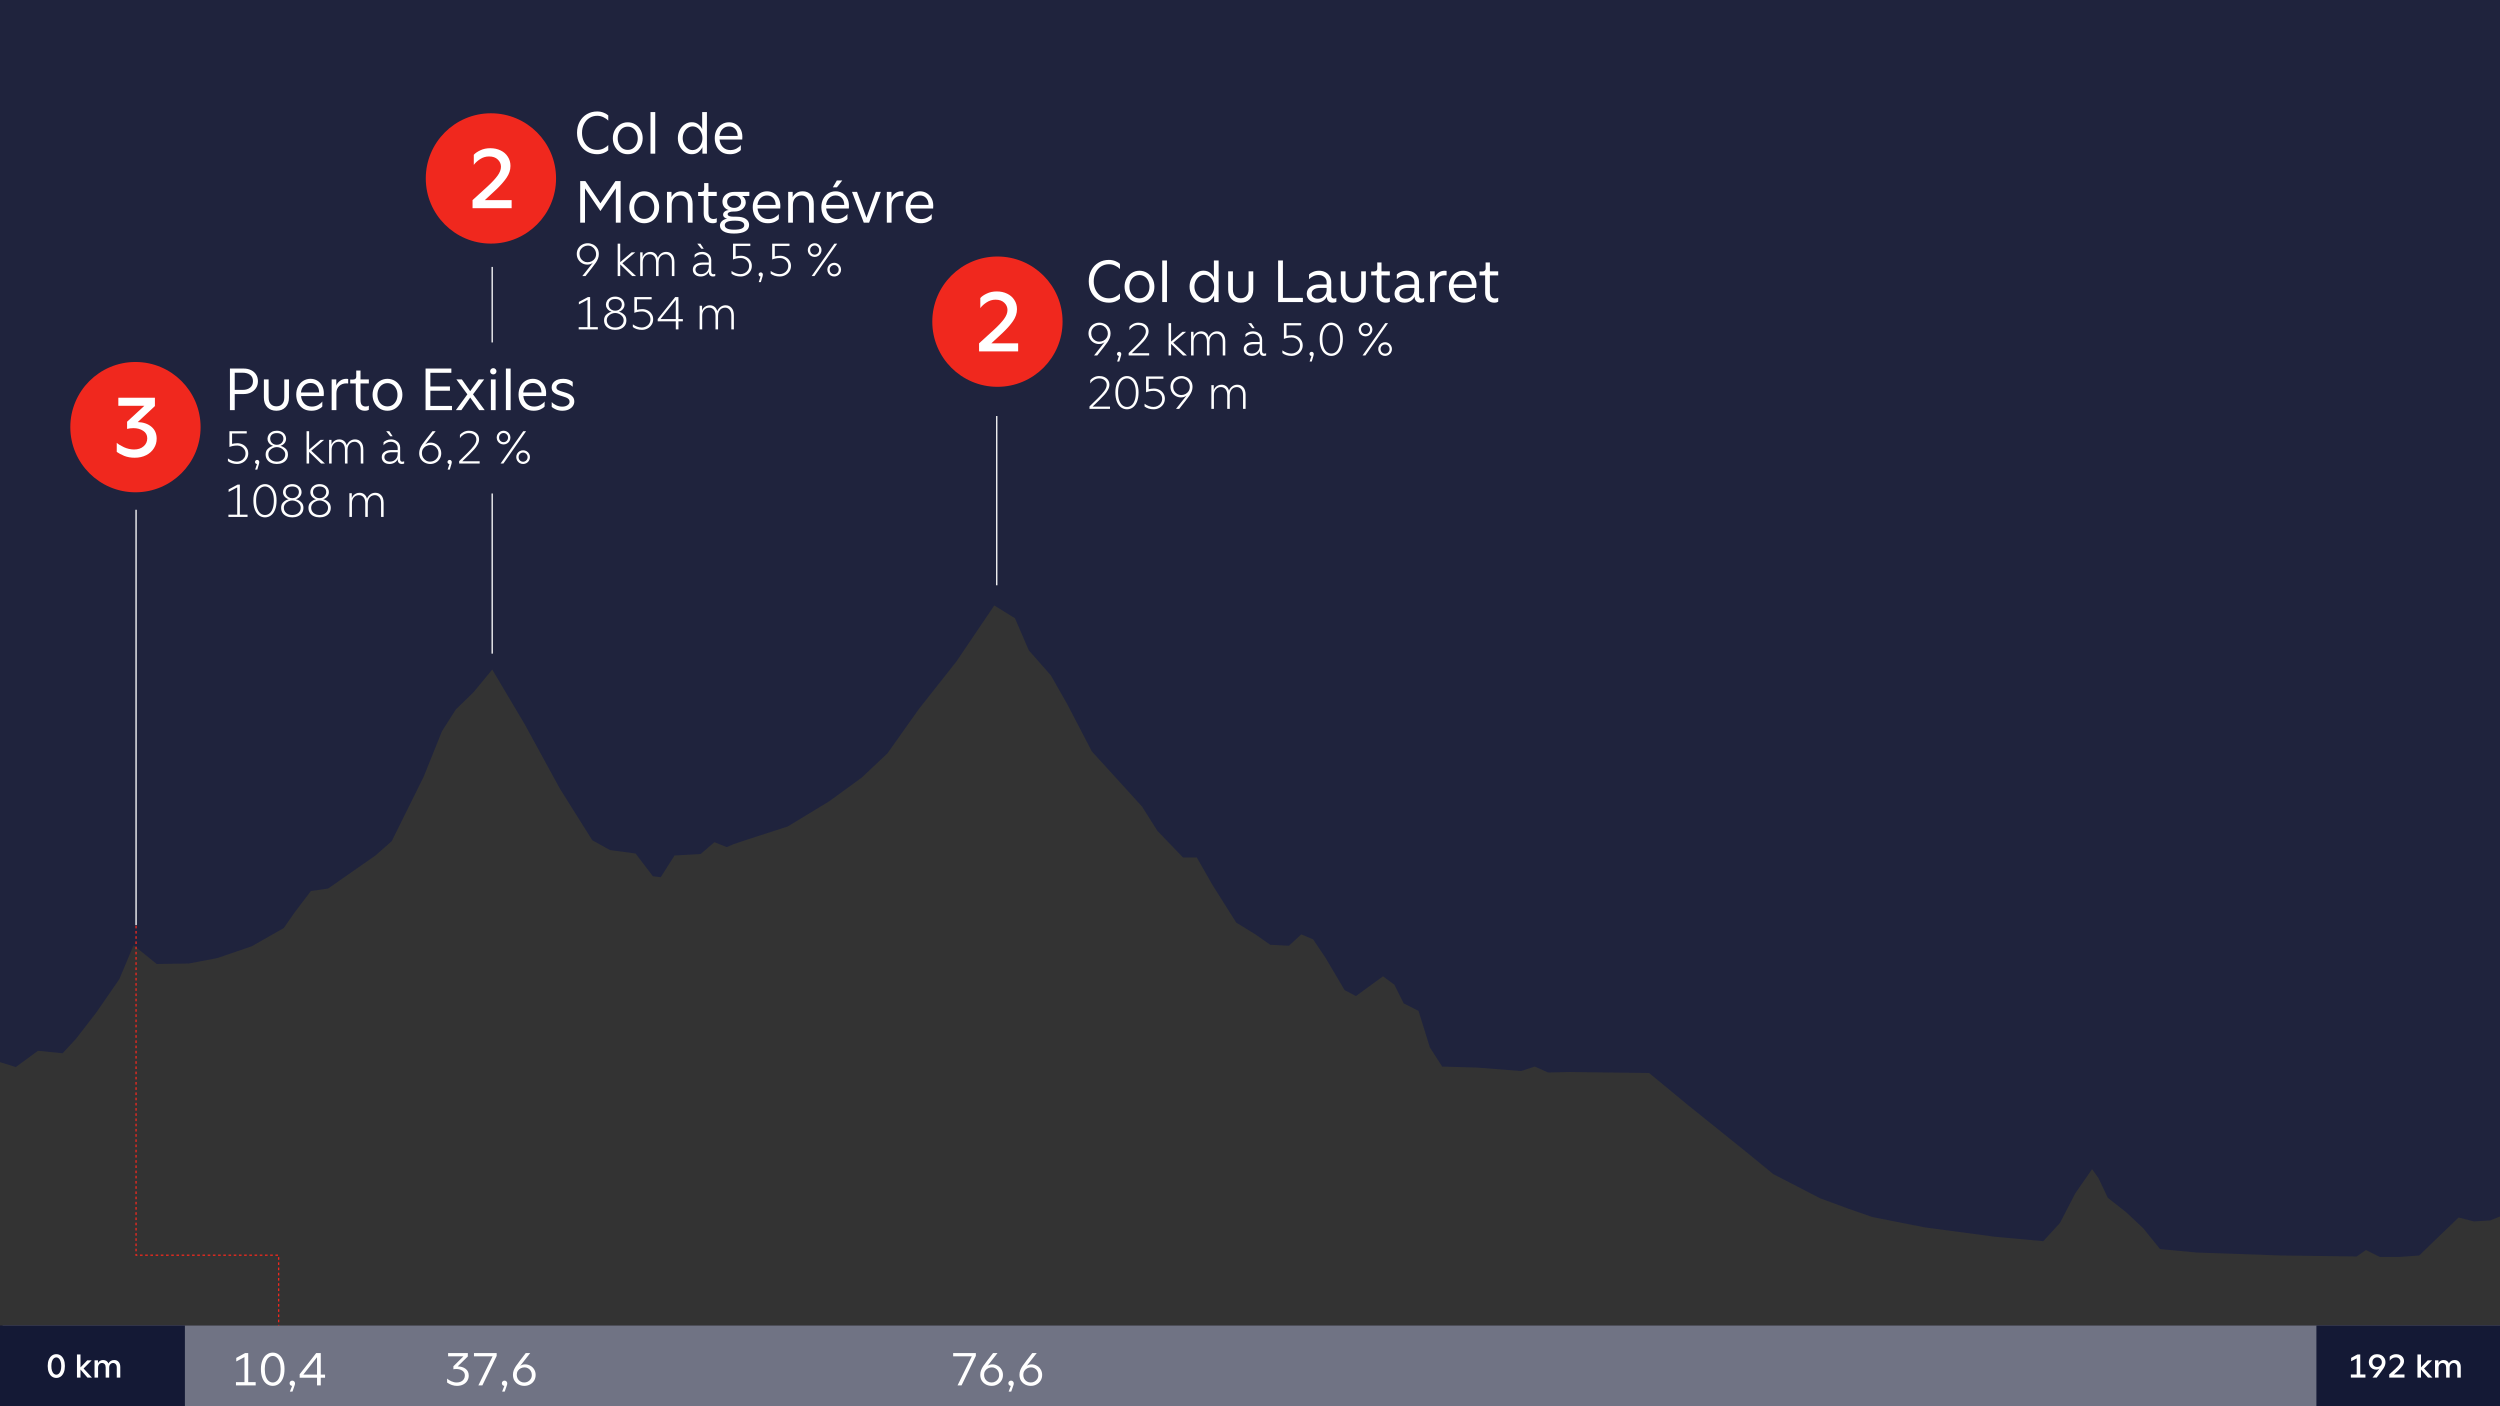
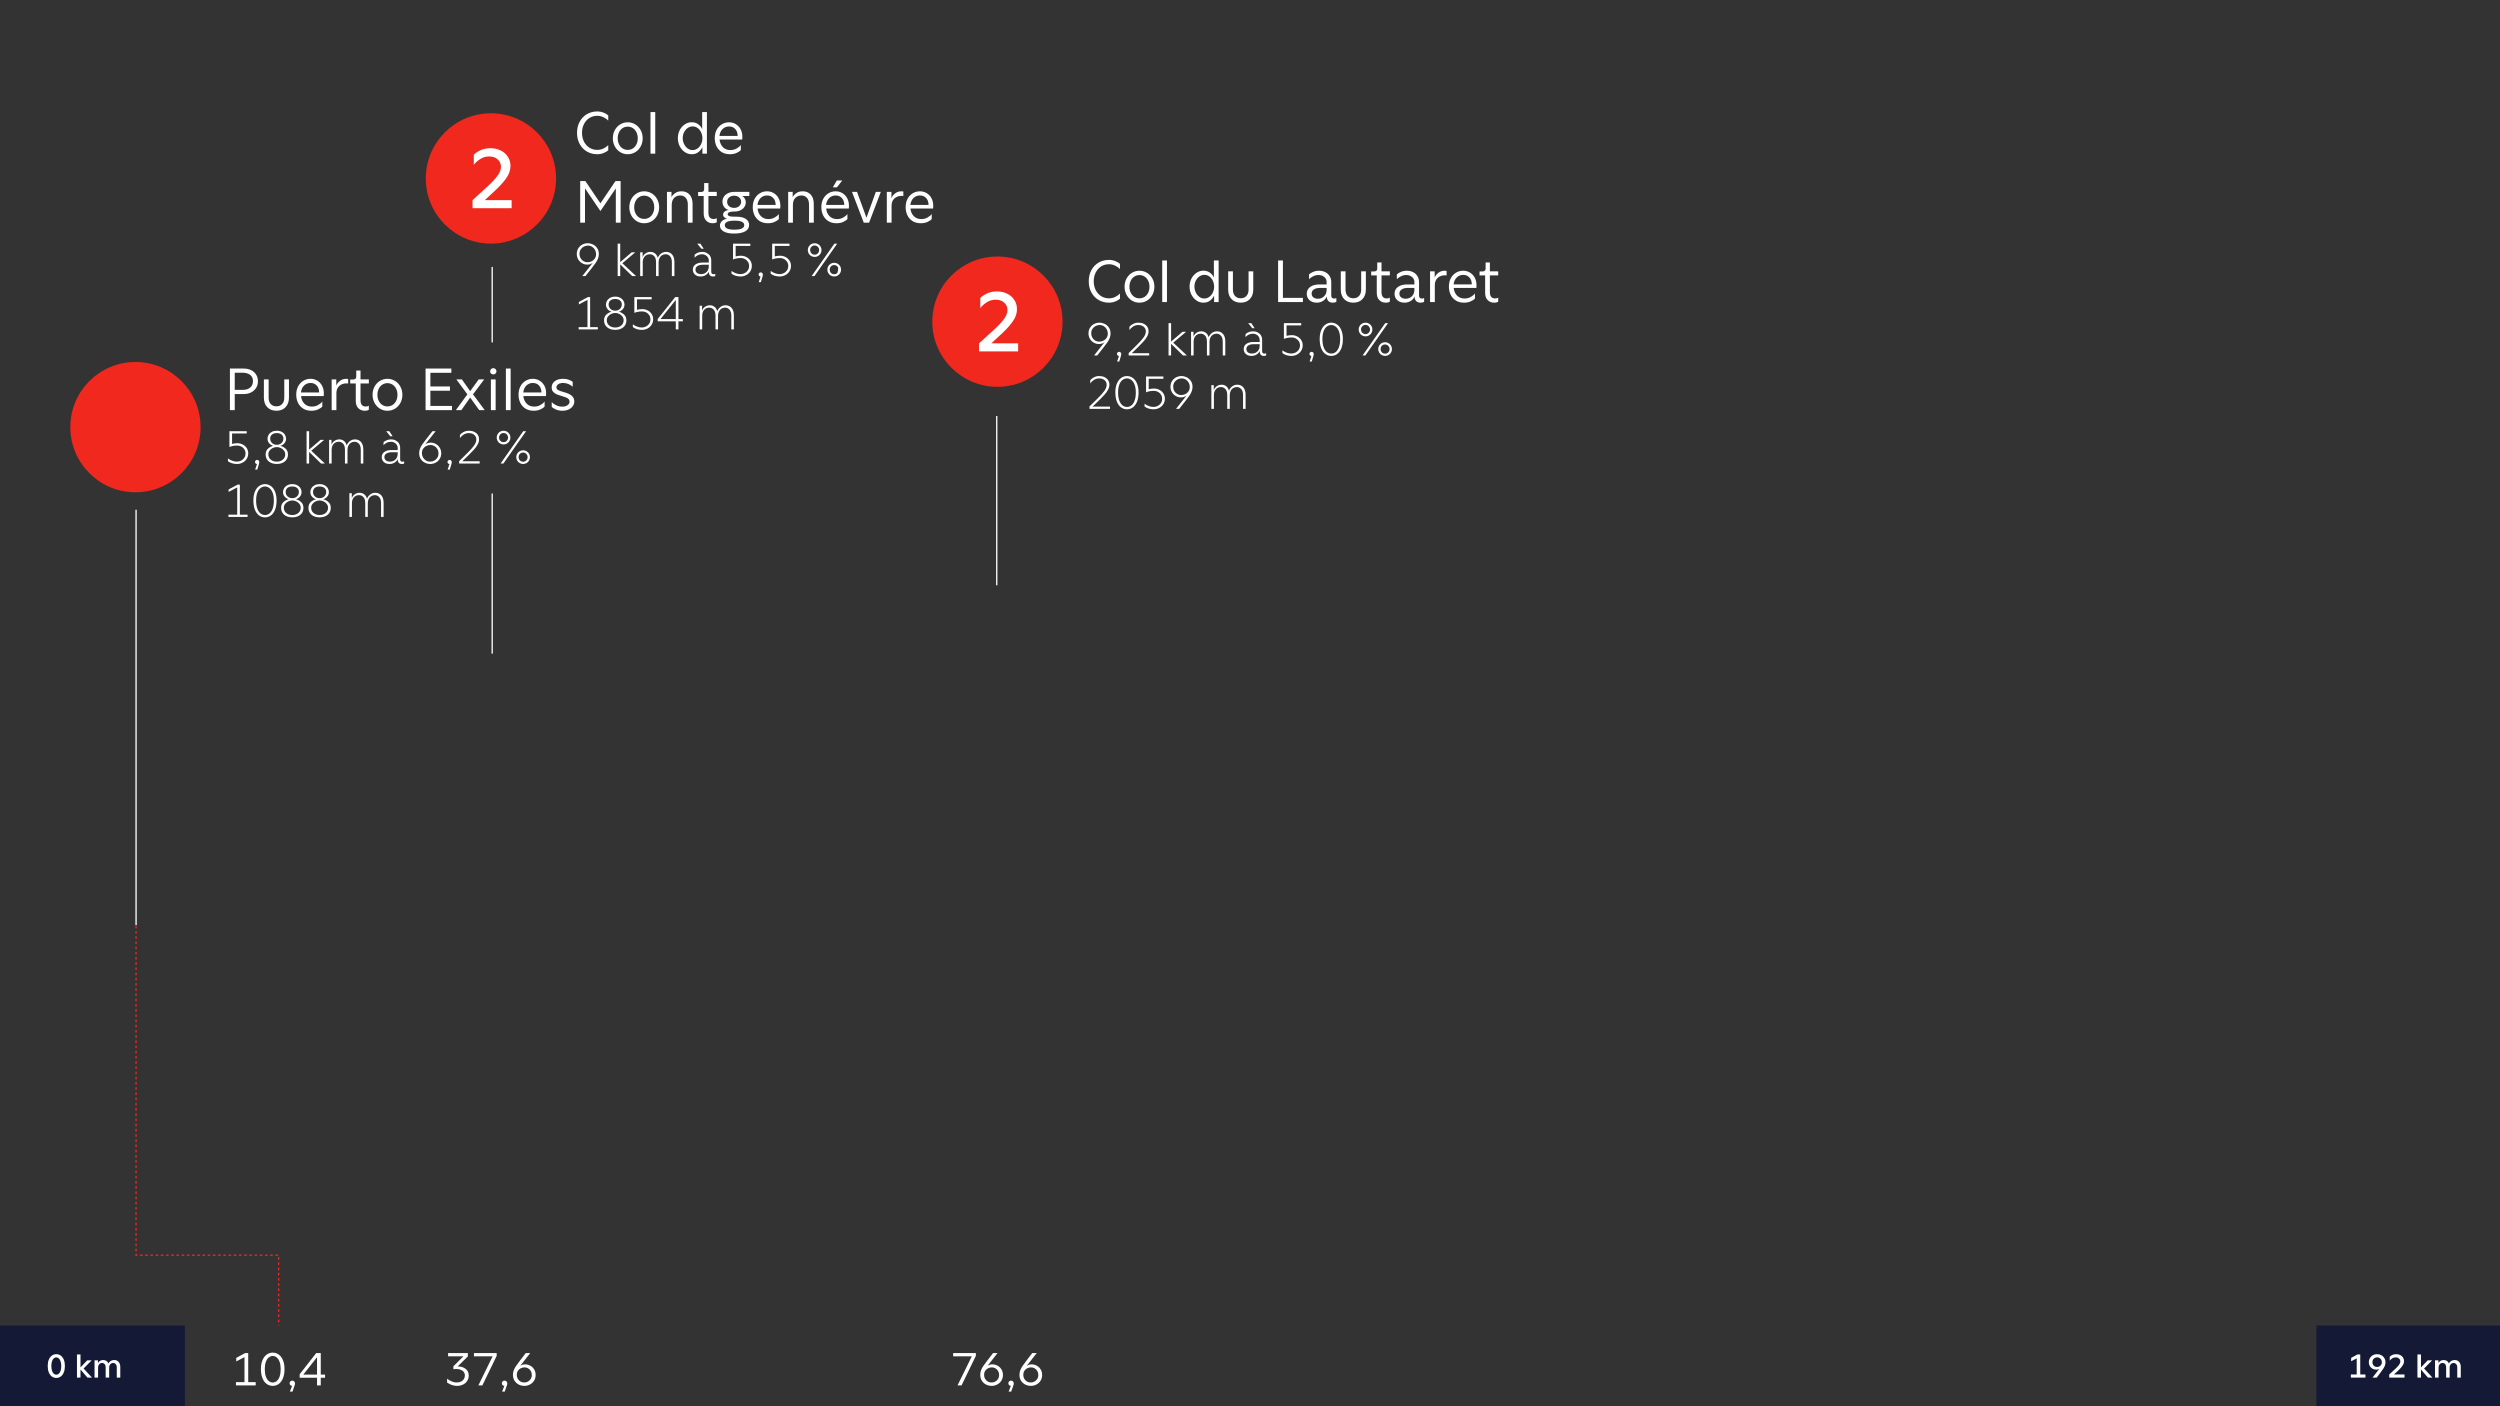
<svg xmlns="http://www.w3.org/2000/svg" width="1920" height="1080" viewBox="0 0 1920 1080" fill="none">
  <rect x="0" y="0" width="1920" height="1080" fill="#333333" stroke="none" />
-   <rect x="2" y="1018" width="1918" height="62" fill="#707384" />
  <rect y="1018" width="142" height="62" fill="#141935" />
  <rect x="1779" y="1018" width="141" height="62" fill="#141935" />
  <path d="M43.24 1058.25C41.973 1058.25 40.84 1057.89 39.84 1057.18C38.84 1056.46 38.056 1055.41 37.49 1054.02C36.923 1052.64 36.64 1050.99 36.64 1049.07C36.64 1047.19 36.923 1045.57 37.49 1044.2C38.073 1042.82 38.865 1041.77 39.865 1041.07C40.865 1040.36 41.99 1040 43.24 1040C44.506 1040 45.64 1040.36 46.64 1041.07C47.64 1041.79 48.423 1042.83 48.99 1044.2C49.556 1045.57 49.84 1047.19 49.84 1049.07C49.84 1050.99 49.556 1052.64 48.99 1054.02C48.423 1055.41 47.64 1056.46 46.64 1057.18C45.656 1057.89 44.523 1058.25 43.24 1058.25ZM39.44 1049.07C39.44 1050.49 39.606 1051.71 39.94 1052.72C40.273 1053.72 40.723 1054.48 41.29 1055C41.873 1055.52 42.523 1055.77 43.24 1055.77C43.956 1055.77 44.598 1055.52 45.165 1055C45.748 1054.48 46.206 1053.72 46.54 1052.72C46.873 1051.71 47.04 1050.49 47.04 1049.07C47.04 1047.67 46.865 1046.48 46.515 1045.5C46.181 1044.5 45.723 1043.75 45.14 1043.25C44.573 1042.73 43.94 1042.47 43.24 1042.47C42.54 1042.47 41.898 1042.72 41.315 1043.22C40.748 1043.72 40.29 1044.47 39.94 1045.47C39.606 1046.46 39.44 1047.66 39.44 1049.07ZM59.102 1040.25H61.827V1050.15L66.977 1044.75H70.402L64.202 1051.02L70.652 1058H67.177L61.827 1051.82V1058H59.102V1040.25ZM72.603 1044.75H75.228V1047.02C75.345 1046.64 75.578 1046.26 75.928 1045.87C76.278 1045.49 76.736 1045.17 77.303 1044.9C77.87 1044.63 78.511 1044.5 79.228 1044.5C80.228 1044.5 81.078 1044.74 81.778 1045.22C82.495 1045.69 82.995 1046.34 83.278 1047.17C83.645 1046.39 84.203 1045.75 84.953 1045.25C85.72 1044.75 86.653 1044.5 87.753 1044.5C89.12 1044.5 90.228 1044.97 91.078 1045.92C91.945 1046.86 92.378 1048.18 92.378 1049.9V1058H89.678V1050.25C89.678 1049.12 89.403 1048.26 88.853 1047.67C88.32 1047.07 87.653 1046.77 86.853 1046.77C86.003 1046.77 85.286 1047.1 84.703 1047.75C84.136 1048.38 83.853 1049.25 83.853 1050.35V1058H81.153V1050.25C81.153 1049.08 80.895 1048.22 80.378 1047.65C79.861 1047.07 79.178 1046.77 78.328 1046.77C77.461 1046.77 76.745 1047.11 76.178 1047.77C75.611 1048.44 75.328 1049.3 75.328 1050.35V1058H72.603V1044.75Z" fill="white" />
  <path d="M1805.45 1055.57H1809.95V1043.25L1805.67 1045.45V1042.85L1810.47 1040.25H1812.67V1055.57H1816.65V1058H1805.45V1055.57ZM1827.31 1051.25C1826.68 1051.68 1825.92 1051.9 1825.04 1051.9C1823.97 1051.9 1823 1051.67 1822.11 1051.2C1821.23 1050.72 1820.53 1050.04 1820.01 1049.17C1819.5 1048.29 1819.24 1047.28 1819.24 1046.15C1819.24 1045.03 1819.51 1044.01 1820.04 1043.07C1820.59 1042.12 1821.35 1041.37 1822.31 1040.82C1823.28 1040.27 1824.38 1040 1825.61 1040C1826.8 1040 1827.87 1040.26 1828.84 1040.77C1829.82 1041.27 1830.6 1042 1831.16 1042.95C1831.75 1043.9 1832.04 1044.99 1832.04 1046.22C1832.04 1047.11 1831.9 1047.93 1831.61 1048.7C1831.35 1049.47 1830.96 1050.23 1830.46 1051C1829.96 1051.77 1829.23 1052.8 1828.26 1054.1L1825.34 1058H1822.09L1827.31 1051.25ZM1822.01 1046.15C1822.01 1046.88 1822.18 1047.53 1822.51 1048.1C1822.85 1048.67 1823.28 1049.1 1823.81 1049.4C1824.36 1049.7 1824.94 1049.85 1825.54 1049.85C1826.19 1049.85 1826.8 1049.71 1827.36 1049.42C1827.93 1049.12 1828.39 1048.7 1828.74 1048.15C1829.09 1047.6 1829.26 1046.94 1829.26 1046.17C1829.26 1045.49 1829.11 1044.87 1828.79 1044.3C1828.49 1043.73 1828.06 1043.28 1827.51 1042.95C1826.98 1042.62 1826.36 1042.45 1825.66 1042.45C1825.06 1042.45 1824.48 1042.59 1823.91 1042.87C1823.35 1043.16 1822.89 1043.58 1822.54 1044.15C1822.19 1044.7 1822.01 1045.37 1822.01 1046.15ZM1834.93 1055.57L1839.48 1051.42C1840.76 1050.24 1841.75 1049.18 1842.43 1048.25C1843.11 1047.32 1843.45 1046.42 1843.45 1045.57C1843.45 1044.72 1843.14 1044 1842.5 1043.4C1841.87 1042.78 1841 1042.47 1839.88 1042.47C1838.91 1042.47 1838.02 1042.74 1837.2 1043.27C1836.4 1043.79 1835.77 1044.37 1835.3 1045V1041.97C1835.75 1041.47 1836.41 1041.02 1837.28 1040.62C1838.15 1040.21 1839.14 1040 1840.25 1040C1841.4 1040 1842.44 1040.22 1843.35 1040.67C1844.27 1041.11 1844.99 1041.73 1845.5 1042.55C1846.04 1043.35 1846.3 1044.27 1846.3 1045.32C1846.3 1046.54 1845.91 1047.72 1845.13 1048.87C1844.35 1050.01 1843.31 1051.18 1842.03 1052.4L1838.6 1055.57H1846.65V1058H1834.93V1055.57ZM1856.59 1040.25H1859.32V1050.15L1864.47 1044.75H1867.89L1861.69 1051.02L1868.14 1058H1864.67L1859.32 1051.82V1058H1856.59V1040.25ZM1870.09 1044.75H1872.72V1047.02C1872.83 1046.64 1873.07 1046.26 1873.42 1045.87C1873.77 1045.49 1874.23 1045.17 1874.79 1044.9C1875.36 1044.63 1876 1044.5 1876.72 1044.5C1877.72 1044.5 1878.57 1044.74 1879.27 1045.22C1879.98 1045.69 1880.48 1046.34 1880.77 1047.17C1881.13 1046.39 1881.69 1045.75 1882.44 1045.25C1883.21 1044.75 1884.14 1044.5 1885.24 1044.5C1886.61 1044.5 1887.72 1044.97 1888.57 1045.92C1889.43 1046.86 1889.87 1048.18 1889.87 1049.9V1058H1887.17V1050.25C1887.17 1049.12 1886.89 1048.26 1886.34 1047.67C1885.81 1047.07 1885.14 1046.77 1884.34 1046.77C1883.49 1046.77 1882.78 1047.1 1882.19 1047.75C1881.63 1048.38 1881.34 1049.25 1881.34 1050.35V1058H1878.64V1050.25C1878.64 1049.08 1878.38 1048.22 1877.87 1047.65C1877.35 1047.07 1876.67 1046.77 1875.82 1046.77C1874.95 1046.77 1874.23 1047.11 1873.67 1047.77C1873.1 1048.44 1872.82 1049.3 1872.82 1050.35V1058H1870.09V1044.75Z" fill="white" />
  <path d="M181.213 1061.48H187.758V1042.26L181.458 1045.59V1042.86L188.283 1039.15H190.628V1061.48H196.368V1064H181.213V1061.48ZM209.479 1064.35C207.752 1064.35 206.201 1063.86 204.824 1062.88C203.447 1061.9 202.362 1060.44 201.569 1058.5C200.776 1056.54 200.379 1054.19 200.379 1051.43C200.379 1048.75 200.787 1046.46 201.604 1044.57C202.421 1042.66 203.517 1041.23 204.894 1040.27C206.271 1039.29 207.799 1038.8 209.479 1038.8C211.159 1038.8 212.676 1039.29 214.029 1040.27C215.406 1041.23 216.491 1042.66 217.284 1044.57C218.101 1046.46 218.509 1048.75 218.509 1051.43C218.509 1054.19 218.112 1056.53 217.319 1058.47C216.526 1060.41 215.441 1061.88 214.064 1062.88C212.711 1063.86 211.182 1064.35 209.479 1064.35ZM203.354 1051.43C203.354 1053.67 203.622 1055.58 204.159 1057.14C204.696 1058.68 205.431 1059.83 206.364 1060.6C207.297 1061.37 208.336 1061.76 209.479 1061.76C210.622 1061.76 211.649 1061.37 212.559 1060.6C213.492 1059.83 214.227 1058.68 214.764 1057.14C215.301 1055.58 215.569 1053.67 215.569 1051.43C215.569 1049.26 215.289 1047.42 214.729 1045.9C214.169 1044.39 213.422 1043.26 212.489 1042.51C211.579 1041.76 210.576 1041.39 209.479 1041.39C208.382 1041.39 207.367 1041.76 206.434 1042.51C205.501 1043.23 204.754 1044.35 204.194 1045.87C203.634 1047.36 203.354 1049.22 203.354 1051.43ZM224.34 1064.35C223.874 1064.35 223.43 1064.16 223.01 1063.79C222.614 1063.42 222.415 1062.93 222.415 1062.32C222.415 1061.76 222.614 1061.29 223.01 1060.92C223.407 1060.52 223.909 1060.32 224.515 1060.32C225.075 1060.32 225.554 1060.52 225.95 1060.92C226.37 1061.32 226.58 1061.83 226.58 1062.46C226.58 1062.79 226.534 1063.12 226.44 1063.47C226.347 1063.82 226.23 1064.16 226.09 1064.49C225.974 1064.84 225.892 1065.09 225.845 1065.23L224.62 1068.76H222.625L224.34 1064.35ZM243.476 1058.12H230.141V1055.42L242.846 1039.15H246.346V1055.7H249.636V1058.12H246.346V1064H243.476V1058.12ZM243.476 1055.7V1042.33L232.941 1055.7H243.476Z" fill="white" />
  <path d="M350.898 1064.35C348.331 1064.35 345.823 1063.5 343.373 1061.79V1058.78C344.143 1059.48 345.216 1060.16 346.593 1060.81C347.993 1061.44 349.381 1061.76 350.758 1061.76C351.994 1061.76 353.091 1061.53 354.048 1061.06C355.004 1060.59 355.739 1059.95 356.253 1059.13C356.766 1058.29 357.023 1057.37 357.023 1056.37C357.023 1054.76 356.381 1053.53 355.098 1052.69C353.814 1051.83 352.263 1051.4 350.443 1051.4C349.579 1051.4 348.833 1051.47 348.203 1051.61V1049.3L355.903 1041.67H344.143V1039.15H359.298V1041.74L351.493 1049.4C353.989 1049.43 356.031 1050.06 357.618 1051.29C359.204 1052.51 359.998 1054.23 359.998 1056.47C359.998 1057.87 359.636 1059.18 358.913 1060.39C358.213 1061.58 357.174 1062.54 355.798 1063.26C354.421 1063.99 352.788 1064.35 350.898 1064.35ZM378.324 1041.67H364.009V1039.15H381.439V1041.32L370.449 1064H367.369L378.324 1041.67ZM387.34 1064.35C386.874 1064.35 386.43 1064.16 386.01 1063.79C385.614 1063.42 385.415 1062.93 385.415 1062.32C385.415 1061.76 385.614 1061.29 386.01 1060.92C386.407 1060.52 386.909 1060.32 387.515 1060.32C388.075 1060.32 388.554 1060.52 388.95 1060.92C389.37 1061.32 389.58 1061.83 389.58 1062.46C389.58 1062.79 389.534 1063.12 389.44 1063.47C389.347 1063.82 389.23 1064.16 389.09 1064.49C388.974 1064.84 388.892 1065.09 388.845 1065.23L387.62 1068.76H385.625L387.34 1064.35ZM402.696 1064.35C401.179 1064.35 399.756 1064.02 398.426 1063.37C397.096 1062.69 396.011 1061.71 395.171 1060.43C394.354 1059.15 393.946 1057.62 393.946 1055.84C393.946 1054.63 394.144 1053.49 394.541 1052.41C394.961 1051.32 395.521 1050.24 396.221 1049.19C396.944 1048.12 397.994 1046.69 399.371 1044.89L403.781 1039.15H407.211L399.511 1049.02C400.584 1048.23 401.844 1047.83 403.291 1047.83C404.738 1047.83 406.079 1048.18 407.316 1048.88C408.553 1049.56 409.533 1050.51 410.256 1051.75C411.003 1052.96 411.376 1054.36 411.376 1055.95C411.376 1057.56 410.991 1059.01 410.221 1060.29C409.451 1061.55 408.401 1062.54 407.071 1063.26C405.741 1063.99 404.283 1064.35 402.696 1064.35ZM396.886 1055.88C396.886 1056.93 397.119 1057.91 397.586 1058.82C398.076 1059.71 398.753 1060.42 399.616 1060.95C400.479 1061.49 401.471 1061.76 402.591 1061.76C403.571 1061.76 404.504 1061.54 405.391 1061.09C406.278 1060.63 407.001 1059.96 407.561 1059.1C408.144 1058.21 408.436 1057.16 408.436 1055.95C408.436 1054.81 408.168 1053.79 407.631 1052.9C407.118 1052.02 406.429 1051.34 405.566 1050.87C404.726 1050.38 403.839 1050.14 402.906 1050.14C401.856 1050.14 400.864 1050.37 399.931 1050.84C399.021 1051.28 398.286 1051.94 397.726 1052.8C397.166 1053.66 396.886 1054.69 396.886 1055.88Z" fill="white" />
  <path d="M746.338 1041.67H732.023V1039.15H749.453V1041.32L738.463 1064H735.383L746.338 1041.67ZM761.584 1064.35C760.067 1064.35 758.644 1064.02 757.314 1063.37C755.984 1062.69 754.899 1061.71 754.059 1060.43C753.242 1059.15 752.834 1057.62 752.834 1055.84C752.834 1054.63 753.032 1053.49 753.429 1052.41C753.849 1051.32 754.409 1050.24 755.109 1049.19C755.832 1048.12 756.882 1046.69 758.259 1044.89L762.669 1039.15H766.099L758.399 1049.02C759.472 1048.23 760.732 1047.83 762.179 1047.83C763.626 1047.83 764.967 1048.18 766.204 1048.88C767.441 1049.56 768.421 1050.51 769.144 1051.75C769.891 1052.96 770.264 1054.36 770.264 1055.95C770.264 1057.56 769.879 1059.01 769.109 1060.29C768.339 1061.55 767.289 1062.54 765.959 1063.26C764.629 1063.99 763.171 1064.35 761.584 1064.35ZM755.774 1055.88C755.774 1056.93 756.007 1057.91 756.474 1058.82C756.964 1059.71 757.641 1060.42 758.504 1060.95C759.367 1061.49 760.359 1061.76 761.479 1061.76C762.459 1061.76 763.392 1061.54 764.279 1061.09C765.166 1060.63 765.889 1059.96 766.449 1059.1C767.032 1058.21 767.324 1057.16 767.324 1055.95C767.324 1054.81 767.056 1053.79 766.519 1052.9C766.006 1052.02 765.317 1051.34 764.454 1050.87C763.614 1050.38 762.727 1050.14 761.794 1050.14C760.744 1050.14 759.752 1050.37 758.819 1050.84C757.909 1051.28 757.174 1051.94 756.614 1052.8C756.054 1053.66 755.774 1054.69 755.774 1055.88ZM776.34 1064.35C775.874 1064.35 775.43 1064.16 775.01 1063.79C774.614 1063.42 774.415 1062.93 774.415 1062.32C774.415 1061.76 774.614 1061.29 775.01 1060.92C775.407 1060.52 775.909 1060.32 776.515 1060.32C777.075 1060.32 777.554 1060.52 777.95 1060.92C778.37 1061.32 778.58 1061.83 778.58 1062.46C778.58 1062.79 778.534 1063.12 778.44 1063.47C778.347 1063.82 778.23 1064.16 778.09 1064.49C777.974 1064.84 777.892 1065.09 777.845 1065.23L776.62 1068.76H774.625L776.34 1064.35ZM791.696 1064.35C790.179 1064.35 788.756 1064.02 787.426 1063.37C786.096 1062.69 785.011 1061.71 784.171 1060.43C783.354 1059.15 782.946 1057.62 782.946 1055.84C782.946 1054.63 783.144 1053.49 783.541 1052.41C783.961 1051.32 784.521 1050.24 785.221 1049.19C785.944 1048.12 786.994 1046.69 788.371 1044.89L792.781 1039.15H796.211L788.511 1049.02C789.584 1048.23 790.844 1047.83 792.291 1047.83C793.738 1047.83 795.079 1048.18 796.316 1048.88C797.553 1049.56 798.533 1050.51 799.256 1051.75C800.003 1052.96 800.376 1054.36 800.376 1055.95C800.376 1057.56 799.991 1059.01 799.221 1060.29C798.451 1061.55 797.401 1062.54 796.071 1063.26C794.741 1063.99 793.283 1064.35 791.696 1064.35ZM785.886 1055.88C785.886 1056.93 786.119 1057.91 786.586 1058.82C787.076 1059.71 787.753 1060.42 788.616 1060.95C789.479 1061.49 790.471 1061.76 791.591 1061.76C792.571 1061.76 793.504 1061.54 794.391 1061.09C795.278 1060.63 796.001 1059.96 796.561 1059.1C797.144 1058.21 797.436 1057.16 797.436 1055.95C797.436 1054.81 797.168 1053.79 796.631 1052.9C796.118 1052.02 795.429 1051.34 794.566 1050.87C793.726 1050.38 792.839 1050.14 791.906 1050.14C790.856 1050.14 789.864 1050.37 788.931 1050.84C788.021 1051.28 787.286 1051.94 786.726 1052.8C786.166 1053.66 785.886 1054.69 785.886 1055.88Z" fill="white" />
-   <path d="M0 1018H1920V1018.08H0V1018ZM1920 934.281L1912.44 937.31L1899.95 938.066L1888.22 935.038L1869.29 953.228L1857.95 964.214L1842.8 965.338H1827.68L1817.07 960.039L1809.9 964.971L1751.6 964.214L1686.92 961.943L1658.92 959.282L1646.04 943.364L1633.18 931.254L1618.79 919.9L1611.6 904.739L1606.7 897.927L1593.82 916.482L1582.08 939.213L1569.23 953.228L1531.77 949.81L1478.03 942.607L1437.93 934.672L1419.37 928.227L1397.81 920.268L1361.86 901.712L1341.05 884.67L1323.64 870.655L1296.78 849.072L1266.51 824.071L1205.58 823.314L1188.95 823.682L1178.73 819.141L1168.12 822.558L1134.46 819.897L1107.58 819.141L1098.12 804.369L1089.41 776.341L1078.07 770.652L1070.87 756.271L1062.16 749.826L1051.21 757.785L1041.36 764.964L1032.65 760.423L1017.89 735.422L1008.43 721.407L999.355 717.623L989.892 726.339L975.524 725.582L964.159 717.623L949.402 708.54L931.254 679.755L919.133 658.538H908.546L888.863 638.079L877.131 619.523L850.643 590.371L838.544 577.114L820.006 541.493L807.128 518.786L790.104 499.45L779.517 474.84L763.614 465L734.49 508.075L705.71 544.521L681.513 578.628L661.83 597.184L636.854 615.372L605.071 634.685L574.802 644.524L563.437 648.309L558.143 650.579L548.68 646.795L538.093 655.878L518.043 657.024L507.434 673.699L501.385 672.942L488.141 655.511L468.457 652.851L454.846 645.281L429.869 605.509L402.991 556.265L378.038 514.222L363.647 531.653L350.037 544.911L339.428 561.586L325.427 596.427L300.84 646.038L288.352 657.024L252.01 682.393L238.766 684.296L226.667 700.214L217.959 712.715L193.373 726.729L166.884 735.812L144.932 739.986L120.345 740.354L102.563 725.972L91.588 752.097L73.783 777.854L58.27 797.924L48.074 808.91L29.146 807.007L12.122 819.507L0 815.723V0H1920V934.281Z" fill="#1F233D" />
  <ellipse cx="104.027" cy="328.041" rx="50.027" ry="50.041" fill="#F0281E" />
-   <path d="M103.423 351.539C100.479 351.539 97.812 351.07 95.423 350.131C93.076 349.15 91.156 348.126 89.663 347.059V340.083C90.815 341.15 92.671 342.281 95.231 343.475C97.791 344.627 100.372 345.203 102.975 345.203C106.004 345.203 108.436 344.393 110.271 342.771C112.148 341.15 113.087 339.102 113.087 336.627C113.087 334.11 112.042 332.19 109.951 330.867C107.903 329.502 105.428 328.819 102.527 328.819C100.778 328.819 99.135 329.011 97.599 329.395V323.891L110.847 311.667H90.879V305.459H118.975V311.859L105.791 324.147C110.186 324.318 113.706 325.534 116.351 327.795C118.996 330.057 120.319 333.107 120.319 336.947C120.319 339.593 119.615 342.025 118.207 344.243C116.842 346.462 114.879 348.233 112.319 349.555C109.759 350.878 106.794 351.539 103.423 351.539Z" fill="white" />
  <ellipse cx="377.027" cy="137.041" rx="50.027" ry="50.041" fill="#F0281E" />
  <path d="M362.919 153.691L374.567 143.067C377.852 140.038 380.37 137.329 382.119 134.939C383.868 132.55 384.743 130.267 384.743 128.091C384.743 125.915 383.932 124.059 382.311 122.523C380.69 120.945 378.45 120.155 375.591 120.155C373.116 120.155 370.834 120.838 368.743 122.203C366.695 123.526 365.074 124.998 363.879 126.619V118.875C365.031 117.595 366.716 116.443 368.935 115.419C371.154 114.353 373.692 113.819 376.551 113.819C379.495 113.819 382.14 114.395 384.487 115.547C386.834 116.657 388.668 118.257 389.991 120.347C391.356 122.395 392.039 124.763 392.039 127.451C392.039 130.566 391.036 133.595 389.031 136.539C387.026 139.441 384.38 142.449 381.095 145.563L372.327 153.691H392.935V159.899H362.919V153.691Z" fill="white" />
  <ellipse cx="766.027" cy="247.041" rx="50.027" ry="50.041" fill="#F0281E" />
  <path d="M751.919 263.691L763.567 253.067C766.852 250.038 769.37 247.329 771.119 244.939C772.868 242.55 773.743 240.267 773.743 238.091C773.743 235.915 772.932 234.059 771.311 232.523C769.69 230.945 767.45 230.155 764.591 230.155C762.116 230.155 759.834 230.838 757.743 232.203C755.695 233.526 754.074 234.998 752.879 236.619V228.875C754.031 227.595 755.716 226.443 757.935 225.419C760.154 224.353 762.692 223.819 765.551 223.819C768.495 223.819 771.14 224.395 773.487 225.547C775.834 226.657 777.668 228.257 778.991 230.347C780.356 232.395 781.039 234.763 781.039 237.451C781.039 240.566 780.036 243.595 778.031 246.539C776.026 249.441 773.38 252.449 770.095 255.563L761.327 263.691H781.935V269.899H751.919V263.691Z" fill="white" />
  <path d="M176.59 283.05H187.21C189.25 283.05 191.095 283.44 192.745 284.22C194.425 285 195.73 286.14 196.66 287.64C197.62 289.11 198.1 290.835 198.1 292.815C198.1 294.795 197.605 296.535 196.615 298.035C195.655 299.505 194.35 300.645 192.7 301.455C191.08 302.235 189.28 302.625 187.3 302.625H180.28V315H176.59V283.05ZM186.445 299.43C188.785 299.43 190.675 298.845 192.115 297.675C193.555 296.505 194.275 294.855 194.275 292.725C194.275 290.625 193.555 289.02 192.115 287.91C190.675 286.8 188.71 286.245 186.22 286.245H180.28V299.43H186.445ZM212.296 315.45C209.386 315.45 207.046 314.55 205.276 312.75C203.536 310.92 202.666 308.46 202.666 305.37V291.375H206.311V305.37C206.311 307.5 206.851 309.15 207.931 310.32C209.041 311.49 210.496 312.075 212.296 312.075C214.126 312.075 215.581 311.49 216.661 310.32C217.771 309.15 218.326 307.5 218.326 305.37V291.375H221.926V305.37C221.926 308.46 221.041 310.92 219.271 312.75C217.531 314.55 215.206 315.45 212.296 315.45ZM239.119 315.45C236.719 315.45 234.634 314.91 232.864 313.83C231.124 312.72 229.789 311.235 228.859 309.375C227.959 307.485 227.509 305.385 227.509 303.075C227.509 300.735 227.974 298.65 228.904 296.82C229.864 294.96 231.184 293.52 232.864 292.5C234.544 291.45 236.419 290.925 238.489 290.925C240.349 290.925 242.044 291.375 243.574 292.275C245.134 293.175 246.379 294.465 247.309 296.145C248.239 297.825 248.704 299.805 248.704 302.085C248.704 302.685 248.674 303.375 248.614 304.155H231.199C231.439 306.555 232.294 308.505 233.764 310.005C235.234 311.505 237.154 312.255 239.524 312.255C241.294 312.255 242.899 311.85 244.339 311.04C245.779 310.23 246.844 309.33 247.534 308.34V312.21C246.874 313.02 245.779 313.77 244.249 314.46C242.749 315.12 241.039 315.45 239.119 315.45ZM245.104 301.41C245.074 299.13 244.444 297.345 243.214 296.055C242.014 294.765 240.439 294.12 238.489 294.12C236.539 294.12 234.889 294.78 233.539 296.1C232.189 297.42 231.379 299.19 231.109 301.41H245.104ZM254.709 291.375H258.264V296.145C258.774 294.765 259.719 293.55 261.099 292.5C262.479 291.45 264.114 290.925 266.004 290.925C266.454 290.925 266.919 290.97 267.399 291.06V294.525C266.859 294.465 266.394 294.435 266.004 294.435C263.814 294.435 261.984 295.11 260.514 296.46C259.074 297.81 258.354 299.625 258.354 301.905V315H254.709V291.375ZM280.163 315.45C278.153 315.45 276.488 314.79 275.168 313.47C273.878 312.15 273.233 310.305 273.233 307.935V294.525H268.958V291.465H271.118C272.768 291.465 273.593 290.76 273.593 289.35V284.58H276.878V291.375H283.268V294.525H276.878V307.26C276.878 309 277.223 310.26 277.913 311.04C278.633 311.82 279.593 312.21 280.793 312.21C281.363 312.21 281.873 312.15 282.323 312.03C282.773 311.88 283.088 311.715 283.268 311.535V314.73C283.028 314.91 282.638 315.075 282.098 315.225C281.558 315.375 280.913 315.45 280.163 315.45ZM297.562 315.45C295.462 315.45 293.542 314.925 291.802 313.875C290.062 312.795 288.682 311.325 287.662 309.465C286.642 307.575 286.132 305.49 286.132 303.21C286.132 300.9 286.627 298.815 287.617 296.955C288.637 295.065 290.017 293.595 291.757 292.545C293.527 291.465 295.462 290.925 297.562 290.925C299.692 290.925 301.627 291.465 303.367 292.545C305.107 293.595 306.487 295.065 307.507 296.955C308.527 298.815 309.037 300.9 309.037 303.21C309.037 305.49 308.527 307.575 307.507 309.465C306.487 311.325 305.107 312.795 303.367 313.875C301.627 314.925 299.692 315.45 297.562 315.45ZM289.867 303.21C289.867 304.92 290.197 306.45 290.857 307.8C291.517 309.15 292.432 310.215 293.602 310.995C294.772 311.745 296.092 312.12 297.562 312.12C299.032 312.12 300.352 311.745 301.522 310.995C302.692 310.215 303.607 309.15 304.267 307.8C304.927 306.45 305.257 304.92 305.257 303.21C305.257 301.5 304.927 299.97 304.267 298.62C303.607 297.24 302.692 296.175 301.522 295.425C300.352 294.645 299.032 294.255 297.562 294.255C296.092 294.255 294.772 294.645 293.602 295.425C292.432 296.175 291.517 297.24 290.857 298.62C290.197 299.97 289.867 301.5 289.867 303.21ZM326.839 283.05H346.639V286.29H330.529V296.82H345.559V300.06H330.529V311.76H347.134V315H326.839V283.05ZM358.951 302.85L350.491 291.375H354.721L361.111 300.42L367.636 291.375H371.866L363.271 302.85L372.271 315H368.041L361.111 305.325L354.316 315H350.086L358.951 302.85ZM377.009 291.375H380.654V315H377.009V291.375ZM378.854 287.55C378.164 287.55 377.579 287.325 377.099 286.875C376.649 286.425 376.424 285.855 376.424 285.165C376.424 284.475 376.649 283.905 377.099 283.455C377.579 282.975 378.164 282.735 378.854 282.735C379.544 282.735 380.114 282.975 380.564 283.455C381.044 283.905 381.284 284.475 381.284 285.165C381.284 285.825 381.044 286.395 380.564 286.875C380.114 287.325 379.544 287.55 378.854 287.55ZM388.522 283.05H392.167V315H388.522V283.05ZM409.846 315.45C407.446 315.45 405.361 314.91 403.591 313.83C401.851 312.72 400.516 311.235 399.586 309.375C398.686 307.485 398.236 305.385 398.236 303.075C398.236 300.735 398.701 298.65 399.631 296.82C400.591 294.96 401.911 293.52 403.591 292.5C405.271 291.45 407.146 290.925 409.216 290.925C411.076 290.925 412.771 291.375 414.301 292.275C415.861 293.175 417.106 294.465 418.036 296.145C418.966 297.825 419.431 299.805 419.431 302.085C419.431 302.685 419.401 303.375 419.341 304.155H401.926C402.166 306.555 403.021 308.505 404.491 310.005C405.961 311.505 407.881 312.255 410.251 312.255C412.021 312.255 413.626 311.85 415.066 311.04C416.506 310.23 417.571 309.33 418.261 308.34V312.21C417.601 313.02 416.506 313.77 414.976 314.46C413.476 315.12 411.766 315.45 409.846 315.45ZM415.831 301.41C415.801 299.13 415.171 297.345 413.941 296.055C412.741 294.765 411.166 294.12 409.216 294.12C407.266 294.12 405.616 294.78 404.266 296.1C402.916 297.42 402.106 299.19 401.836 301.41H415.831ZM431.824 315.45C430.144 315.45 428.569 315.15 427.099 314.55C425.659 313.92 424.534 313.245 423.724 312.525V308.835C424.504 309.705 425.629 310.5 427.099 311.22C428.569 311.94 430.144 312.3 431.824 312.3C433.504 312.3 434.854 311.925 435.874 311.175C436.924 310.425 437.449 309.54 437.449 308.52C437.449 307.68 437.179 307.005 436.639 306.495C436.129 305.955 435.469 305.535 434.659 305.235C433.879 304.905 432.799 304.545 431.419 304.155C429.739 303.675 428.389 303.21 427.369 302.76C426.349 302.31 425.479 301.665 424.759 300.825C424.039 299.985 423.679 298.89 423.679 297.54C423.679 295.62 424.459 294.045 426.019 292.815C427.579 291.555 429.769 290.925 432.589 290.925C434.149 290.925 435.574 291.165 436.864 291.645C438.154 292.125 439.144 292.665 439.834 293.265V297.045C439.114 296.295 438.094 295.62 436.774 295.02C435.454 294.42 434.074 294.12 432.634 294.12C430.954 294.12 429.649 294.45 428.719 295.11C427.789 295.74 427.324 296.52 427.324 297.45C427.324 298.38 427.759 299.085 428.629 299.565C429.499 300.045 430.864 300.54 432.724 301.05C434.464 301.53 435.889 302.025 436.999 302.535C438.109 303.015 439.054 303.735 439.834 304.695C440.644 305.625 441.049 306.855 441.049 308.385C441.049 309.645 440.674 310.815 439.924 311.895C439.174 312.975 438.094 313.845 436.684 314.505C435.304 315.135 433.684 315.45 431.824 315.45ZM182.01 356.35C180.657 356.35 179.338 356.152 178.055 355.755C176.795 355.335 175.792 354.798 175.045 354.145V352.08C176.025 352.803 177.133 353.398 178.37 353.865C179.63 354.308 180.808 354.53 181.905 354.53C183.025 354.53 184.087 354.285 185.09 353.795C186.117 353.305 186.945 352.582 187.575 351.625C188.228 350.668 188.555 349.548 188.555 348.265C188.555 347.075 188.263 346.025 187.68 345.115C187.097 344.182 186.315 343.458 185.335 342.945C184.378 342.432 183.34 342.175 182.22 342.175C181.007 342.175 179.84 342.292 178.72 342.525C177.623 342.758 176.783 343.015 176.2 343.295V331.15H189.5V332.9H178.23V340.915C178.673 340.775 179.257 340.658 179.98 340.565C180.703 340.448 181.45 340.39 182.22 340.39C183.713 340.39 185.102 340.717 186.385 341.37C187.668 342 188.695 342.91 189.465 344.1C190.258 345.267 190.655 346.632 190.655 348.195C190.655 349.805 190.247 351.228 189.43 352.465C188.637 353.702 187.575 354.658 186.245 355.335C184.938 356.012 183.527 356.35 182.01 356.35ZM197.361 356.35C197.011 356.35 196.673 356.222 196.346 355.965C196.02 355.685 195.856 355.288 195.856 354.775C195.856 354.355 196.008 353.993 196.311 353.69C196.615 353.363 197.023 353.2 197.536 353.2C198.026 353.2 198.411 353.375 198.691 353.725C198.995 354.052 199.146 354.448 199.146 354.915C199.146 355.335 199.065 355.802 198.901 356.315C198.738 356.828 198.645 357.132 198.621 357.225L197.606 360.655H195.961L197.361 356.35ZM212.578 356.35C211.015 356.35 209.58 356.07 208.273 355.51C206.966 354.95 205.928 354.122 205.158 353.025C204.388 351.905 204.003 350.563 204.003 349C204.003 347.11 204.61 345.628 205.823 344.555C207.036 343.458 208.366 342.747 209.813 342.42C209.183 342.257 208.53 341.942 207.853 341.475C207.176 341.008 206.605 340.39 206.138 339.62C205.671 338.85 205.438 337.963 205.438 336.96C205.438 335.91 205.718 334.918 206.278 333.985C206.838 333.028 207.655 332.258 208.728 331.675C209.825 331.092 211.108 330.8 212.578 330.8C214.048 330.8 215.32 331.092 216.393 331.675C217.49 332.258 218.318 333.028 218.878 333.985C219.438 334.918 219.718 335.91 219.718 336.96C219.718 337.963 219.485 338.85 219.018 339.62C218.551 340.39 217.98 341.008 217.303 341.475C216.626 341.942 215.973 342.257 215.343 342.42C216.79 342.747 218.12 343.458 219.333 344.555C220.546 345.628 221.153 347.11 221.153 349C221.153 350.563 220.768 351.905 219.998 353.025C219.228 354.122 218.19 354.95 216.883 355.51C215.576 356.07 214.141 356.35 212.578 356.35ZM206.103 348.93C206.103 350.61 206.71 351.963 207.923 352.99C209.16 354.017 210.711 354.53 212.578 354.53C214.445 354.53 215.985 354.017 217.198 352.99C218.435 351.963 219.053 350.61 219.053 348.93C219.053 347.857 218.726 346.9 218.073 346.06C217.443 345.197 216.626 344.532 215.623 344.065C214.62 343.598 213.605 343.365 212.578 343.365C211.551 343.365 210.536 343.598 209.533 344.065C208.53 344.532 207.701 345.197 207.048 346.06C206.418 346.9 206.103 347.857 206.103 348.93ZM207.503 336.925C207.503 337.718 207.701 338.477 208.098 339.2C208.518 339.923 209.113 340.507 209.883 340.95C210.653 341.393 211.551 341.615 212.578 341.615C213.605 341.615 214.503 341.393 215.273 340.95C216.043 340.507 216.626 339.923 217.023 339.2C217.443 338.477 217.653 337.718 217.653 336.925C217.653 335.618 217.21 334.58 216.323 333.81C215.46 333.017 214.211 332.62 212.578 332.62C210.945 332.62 209.685 333.017 208.798 333.81C207.935 334.58 207.503 335.618 207.503 336.925ZM235.446 331.15H237.406V345.325L246.191 337.8H248.956L239.051 346.165L249.551 356H246.576L237.406 347.04V356H235.446V331.15ZM252.741 337.8H254.596V341.65C254.76 340.997 255.11 340.343 255.646 339.69C256.206 339.037 256.906 338.5 257.746 338.08C258.586 337.66 259.508 337.45 260.511 337.45C261.958 337.45 263.171 337.847 264.151 338.64C265.155 339.41 265.855 340.53 266.251 342C266.811 340.647 267.651 339.55 268.771 338.71C269.891 337.87 271.198 337.45 272.691 337.45C274.605 337.45 276.133 338.127 277.276 339.48C278.443 340.81 279.026 342.723 279.026 345.22V356H277.066V345.465C277.066 343.318 276.588 341.755 275.631 340.775C274.698 339.772 273.59 339.27 272.306 339.27C271.303 339.27 270.381 339.515 269.541 340.005C268.725 340.495 268.071 341.218 267.581 342.175C267.115 343.108 266.881 344.205 266.881 345.465V356H264.921V345.465C264.921 343.295 264.443 341.72 263.486 340.74C262.553 339.76 261.433 339.27 260.126 339.27C258.516 339.27 257.21 339.83 256.206 340.95C255.203 342.047 254.701 343.552 254.701 345.465V356H252.741V337.8ZM299.198 356.35C297.355 356.35 295.885 355.86 294.788 354.88C293.715 353.877 293.178 352.617 293.178 351.1C293.178 349.327 293.878 347.973 295.278 347.04C296.678 346.107 298.416 345.64 300.493 345.64H305.428V343.96C305.428 343.073 305.183 342.28 304.693 341.58C304.226 340.857 303.596 340.297 302.803 339.9C302.01 339.48 301.158 339.27 300.248 339.27C298.988 339.27 297.845 339.55 296.818 340.11C295.791 340.67 295.033 341.288 294.543 341.965V339.69C295.033 339.107 295.791 338.593 296.818 338.15C297.868 337.683 299.023 337.45 300.283 337.45C301.683 337.45 302.908 337.742 303.958 338.325C305.031 338.885 305.86 339.643 306.443 340.6C307.026 341.557 307.318 342.595 307.318 343.715V352.71C307.318 353.97 307.913 354.6 309.103 354.6C309.406 354.6 309.838 354.507 310.398 354.32V356C310.211 356.093 309.955 356.175 309.628 356.245C309.301 356.315 308.975 356.35 308.648 356.35C307.621 356.35 306.828 356.047 306.268 355.44C305.708 354.81 305.428 353.853 305.428 352.57C304.961 353.737 304.145 354.658 302.978 355.335C301.835 356.012 300.575 356.35 299.198 356.35ZM295.208 351.03C295.208 352.103 295.593 352.955 296.363 353.585C297.133 354.215 298.195 354.53 299.548 354.53C300.645 354.53 301.636 354.285 302.523 353.795C303.433 353.282 304.145 352.582 304.658 351.695C305.171 350.785 305.428 349.747 305.428 348.58V347.32H301.088C299.221 347.32 297.775 347.647 296.748 348.3C295.721 348.953 295.208 349.863 295.208 351.03ZM296.573 331.15H298.988L301.543 335.035H299.723L296.573 331.15ZM330.432 356.35C329.055 356.35 327.714 356.035 326.407 355.405C325.1 354.775 324.027 353.842 323.187 352.605C322.347 351.345 321.927 349.817 321.927 348.02C321.927 346.807 322.137 345.663 322.557 344.59C322.977 343.493 323.549 342.42 324.272 341.37C324.995 340.32 326.045 338.908 327.422 337.135L332.147 331.15H334.597L326.512 341.37C327.212 340.833 327.912 340.46 328.612 340.25C329.312 340.04 330.047 339.935 330.817 339.935C332.24 339.935 333.559 340.285 334.772 340.985C336.009 341.685 337 342.665 337.747 343.925C338.494 345.162 338.867 346.562 338.867 348.125C338.867 349.735 338.47 351.17 337.677 352.43C336.907 353.69 335.869 354.658 334.562 355.335C333.279 356.012 331.902 356.35 330.432 356.35ZM324.027 348.055C324.027 349.152 324.284 350.202 324.797 351.205C325.334 352.185 326.08 352.99 327.037 353.62C327.994 354.227 329.09 354.53 330.327 354.53C331.4 354.53 332.427 354.285 333.407 353.795C334.387 353.282 335.192 352.547 335.822 351.59C336.452 350.633 336.767 349.49 336.767 348.16C336.767 346.923 336.475 345.815 335.892 344.835C335.332 343.855 334.585 343.097 333.652 342.56C332.719 342.023 331.739 341.755 330.712 341.755C329.545 341.755 328.449 342.012 327.422 342.525C326.395 343.015 325.567 343.738 324.937 344.695C324.33 345.628 324.027 346.748 324.027 348.055ZM345.188 356.35C344.838 356.35 344.5 356.222 344.173 355.965C343.847 355.685 343.683 355.288 343.683 354.775C343.683 354.355 343.835 353.993 344.138 353.69C344.442 353.363 344.85 353.2 345.363 353.2C345.853 353.2 346.238 353.375 346.518 353.725C346.822 354.052 346.973 354.448 346.973 354.915C346.973 355.335 346.892 355.802 346.728 356.315C346.565 356.828 346.472 357.132 346.448 357.225L345.433 360.655H343.788L345.188 356.35ZM352.635 354.145L358.83 348.055C361.094 345.838 362.82 343.913 364.01 342.28C365.224 340.623 365.83 339.025 365.83 337.485C365.83 336.062 365.294 334.895 364.22 333.985C363.147 333.075 361.759 332.62 360.055 332.62C358.585 332.62 357.232 333.017 355.995 333.81C354.782 334.603 353.86 335.502 353.23 336.505V333.985C353.86 333.168 354.794 332.433 356.03 331.78C357.29 331.127 358.655 330.8 360.125 330.8C361.619 330.8 362.949 331.068 364.115 331.605C365.305 332.142 366.239 332.912 366.915 333.915C367.592 334.918 367.93 336.108 367.93 337.485C367.93 338.768 367.569 340.063 366.845 341.37C366.145 342.677 365.27 343.913 364.22 345.08C363.194 346.247 361.875 347.612 360.265 349.175L355.05 354.25H368.385V356H352.635V354.145ZM384.437 356L401.867 331.15H404.037L386.607 356H384.437ZM381.462 336.05C381.462 335.093 381.695 334.218 382.162 333.425C382.628 332.608 383.27 331.967 384.087 331.5C384.903 331.033 385.79 330.8 386.747 330.8C387.703 330.8 388.578 331.033 389.372 331.5C390.188 331.967 390.83 332.608 391.297 333.425C391.763 334.218 391.997 335.093 391.997 336.05C391.997 337.007 391.763 337.893 391.297 338.71C390.83 339.527 390.188 340.168 389.372 340.635C388.578 341.102 387.703 341.335 386.747 341.335C385.79 341.335 384.903 341.102 384.087 340.635C383.27 340.168 382.628 339.527 382.162 338.71C381.695 337.893 381.462 337.007 381.462 336.05ZM383.282 336.05C383.282 337.03 383.608 337.87 384.262 338.57C384.938 339.247 385.767 339.585 386.747 339.585C387.703 339.585 388.508 339.247 389.162 338.57C389.838 337.87 390.177 337.03 390.177 336.05C390.177 335.093 389.838 334.277 389.162 333.6C388.508 332.9 387.703 332.55 386.747 332.55C385.767 332.55 384.938 332.888 384.262 333.565C383.608 334.242 383.282 335.07 383.282 336.05ZM396.477 351.065C396.477 350.108 396.71 349.233 397.177 348.44C397.643 347.623 398.285 346.982 399.102 346.515C399.918 346.048 400.805 345.815 401.762 345.815C402.718 345.815 403.593 346.048 404.387 346.515C405.203 346.982 405.845 347.623 406.312 348.44C406.778 349.233 407.012 350.108 407.012 351.065C407.012 352.022 406.778 352.908 406.312 353.725C405.845 354.542 405.203 355.183 404.387 355.65C403.593 356.117 402.718 356.35 401.762 356.35C400.805 356.35 399.918 356.117 399.102 355.65C398.285 355.183 397.643 354.542 397.177 353.725C396.71 352.908 396.477 352.022 396.477 351.065ZM398.297 351.065C398.297 352.045 398.623 352.885 399.277 353.585C399.953 354.262 400.782 354.6 401.762 354.6C402.718 354.6 403.523 354.262 404.177 353.585C404.853 352.885 405.192 352.045 405.192 351.065C405.192 350.108 404.853 349.292 404.177 348.615C403.523 347.915 402.718 347.565 401.762 347.565C400.782 347.565 399.953 347.903 399.277 348.58C398.623 349.257 398.297 350.085 398.297 351.065ZM175.43 395.25H182.185V374.32L175.57 377.82V375.895L182.535 372.15H184.215V395.25H190.13V397H175.43V395.25ZM203.521 397.35C201.865 397.35 200.36 396.872 199.006 395.915C197.653 394.935 196.58 393.477 195.786 391.54C194.993 389.58 194.596 387.188 194.596 384.365C194.596 381.658 195.005 379.36 195.821 377.47C196.638 375.58 197.723 374.168 199.076 373.235C200.453 372.278 201.935 371.8 203.521 371.8C205.131 371.8 206.613 372.278 207.966 373.235C209.32 374.168 210.393 375.58 211.186 377.47C212.003 379.36 212.411 381.658 212.411 384.365C212.411 387.188 212.015 389.58 211.221 391.54C210.428 393.477 209.355 394.935 208.001 395.915C206.671 396.872 205.178 397.35 203.521 397.35ZM196.696 384.4C196.696 386.85 197 388.915 197.606 390.595C198.213 392.252 199.03 393.488 200.056 394.305C201.083 395.122 202.238 395.53 203.521 395.53C204.805 395.53 205.96 395.122 206.986 394.305C208.013 393.488 208.818 392.252 209.401 390.595C210.008 388.915 210.311 386.85 210.311 384.4C210.311 382.02 209.996 380.025 209.366 378.415C208.736 376.782 207.896 375.58 206.846 374.81C205.82 374.017 204.711 373.62 203.521 373.62C202.308 373.62 201.176 374.005 200.126 374.775C199.1 375.522 198.271 376.712 197.641 378.345C197.011 379.955 196.696 381.973 196.696 384.4ZM224.473 397.35C222.909 397.35 221.474 397.07 220.168 396.51C218.861 395.95 217.823 395.122 217.053 394.025C216.283 392.905 215.898 391.563 215.898 390C215.898 388.11 216.504 386.628 217.718 385.555C218.931 384.458 220.261 383.747 221.708 383.42C221.078 383.257 220.424 382.942 219.748 382.475C219.071 382.008 218.499 381.39 218.033 380.62C217.566 379.85 217.333 378.963 217.333 377.96C217.333 376.91 217.613 375.918 218.173 374.985C218.733 374.028 219.549 373.258 220.623 372.675C221.719 372.092 223.003 371.8 224.473 371.8C225.943 371.8 227.214 372.092 228.288 372.675C229.384 373.258 230.213 374.028 230.773 374.985C231.333 375.918 231.613 376.91 231.613 377.96C231.613 378.963 231.379 379.85 230.913 380.62C230.446 381.39 229.874 382.008 229.198 382.475C228.521 382.942 227.868 383.257 227.238 383.42C228.684 383.747 230.014 384.458 231.228 385.555C232.441 386.628 233.048 388.11 233.048 390C233.048 391.563 232.663 392.905 231.893 394.025C231.123 395.122 230.084 395.95 228.778 396.51C227.471 397.07 226.036 397.35 224.473 397.35ZM217.998 389.93C217.998 391.61 218.604 392.963 219.818 393.99C221.054 395.017 222.606 395.53 224.473 395.53C226.339 395.53 227.879 395.017 229.093 393.99C230.329 392.963 230.948 391.61 230.948 389.93C230.948 388.857 230.621 387.9 229.968 387.06C229.338 386.197 228.521 385.532 227.518 385.065C226.514 384.598 225.499 384.365 224.473 384.365C223.446 384.365 222.431 384.598 221.428 385.065C220.424 385.532 219.596 386.197 218.943 387.06C218.313 387.9 217.998 388.857 217.998 389.93ZM219.398 377.925C219.398 378.718 219.596 379.477 219.993 380.2C220.413 380.923 221.008 381.507 221.778 381.95C222.548 382.393 223.446 382.615 224.473 382.615C225.499 382.615 226.398 382.393 227.168 381.95C227.938 381.507 228.521 380.923 228.918 380.2C229.338 379.477 229.548 378.718 229.548 377.925C229.548 376.618 229.104 375.58 228.218 374.81C227.354 374.017 226.106 373.62 224.473 373.62C222.839 373.62 221.579 374.017 220.693 374.81C219.829 375.58 219.398 376.618 219.398 377.925ZM245.459 397.35C243.896 397.35 242.461 397.07 241.154 396.51C239.847 395.95 238.809 395.122 238.039 394.025C237.269 392.905 236.884 391.563 236.884 390C236.884 388.11 237.491 386.628 238.704 385.555C239.917 384.458 241.247 383.747 242.694 383.42C242.064 383.257 241.411 382.942 240.734 382.475C240.057 382.008 239.486 381.39 239.019 380.62C238.552 379.85 238.319 378.963 238.319 377.96C238.319 376.91 238.599 375.918 239.159 374.985C239.719 374.028 240.536 373.258 241.609 372.675C242.706 372.092 243.989 371.8 245.459 371.8C246.929 371.8 248.201 372.092 249.274 372.675C250.371 373.258 251.199 374.028 251.759 374.985C252.319 375.918 252.599 376.91 252.599 377.96C252.599 378.963 252.366 379.85 251.899 380.62C251.432 381.39 250.861 382.008 250.184 382.475C249.507 382.942 248.854 383.257 248.224 383.42C249.671 383.747 251.001 384.458 252.214 385.555C253.427 386.628 254.034 388.11 254.034 390C254.034 391.563 253.649 392.905 252.879 394.025C252.109 395.122 251.071 395.95 249.764 396.51C248.457 397.07 247.022 397.35 245.459 397.35ZM238.984 389.93C238.984 391.61 239.591 392.963 240.804 393.99C242.041 395.017 243.592 395.53 245.459 395.53C247.326 395.53 248.866 395.017 250.079 393.99C251.316 392.963 251.934 391.61 251.934 389.93C251.934 388.857 251.607 387.9 250.954 387.06C250.324 386.197 249.507 385.532 248.504 385.065C247.501 384.598 246.486 384.365 245.459 384.365C244.432 384.365 243.417 384.598 242.414 385.065C241.411 385.532 240.582 386.197 239.929 387.06C239.299 387.9 238.984 388.857 238.984 389.93ZM240.384 377.925C240.384 378.718 240.582 379.477 240.979 380.2C241.399 380.923 241.994 381.507 242.764 381.95C243.534 382.393 244.432 382.615 245.459 382.615C246.486 382.615 247.384 382.393 248.154 381.95C248.924 381.507 249.507 380.923 249.904 380.2C250.324 379.477 250.534 378.718 250.534 377.925C250.534 376.618 250.091 375.58 249.204 374.81C248.341 374.017 247.092 373.62 245.459 373.62C243.826 373.62 242.566 374.017 241.679 374.81C240.816 375.58 240.384 376.618 240.384 377.925ZM268.327 378.8H270.182V382.65C270.345 381.997 270.695 381.343 271.232 380.69C271.792 380.037 272.492 379.5 273.332 379.08C274.172 378.66 275.094 378.45 276.097 378.45C277.544 378.45 278.757 378.847 279.737 379.64C280.74 380.41 281.44 381.53 281.837 383C282.397 381.647 283.237 380.55 284.357 379.71C285.477 378.87 286.784 378.45 288.277 378.45C290.19 378.45 291.719 379.127 292.862 380.48C294.029 381.81 294.612 383.723 294.612 386.22V397H292.652V386.465C292.652 384.318 292.174 382.755 291.217 381.775C290.284 380.772 289.175 380.27 287.892 380.27C286.889 380.27 285.967 380.515 285.127 381.005C284.31 381.495 283.657 382.218 283.167 383.175C282.7 384.108 282.467 385.205 282.467 386.465V397H280.507V386.465C280.507 384.295 280.029 382.72 279.072 381.74C278.139 380.76 277.019 380.27 275.712 380.27C274.102 380.27 272.795 380.83 271.792 381.95C270.789 383.047 270.287 384.552 270.287 386.465V397H268.327V378.8Z" fill="white" />
-   <path d="M458.64 118.45C455.79 118.45 453.18 117.775 450.81 116.425C448.47 115.075 446.61 113.155 445.23 110.665C443.85 108.175 443.16 105.295 443.16 102.025C443.16 98.755 443.85 95.875 445.23 93.385C446.61 90.895 448.47 88.975 450.81 87.625C453.18 86.275 455.79 85.6 458.64 85.6C460.44 85.6 462.105 85.915 463.635 86.545C465.195 87.175 466.365 87.88 467.145 88.66V92.62C466.305 91.69 465.12 90.85 463.59 90.1C462.06 89.32 460.425 88.93 458.685 88.93C456.495 88.93 454.5 89.485 452.7 90.595C450.93 91.705 449.535 93.265 448.515 95.275C447.495 97.255 446.985 99.505 446.985 102.025C446.985 104.545 447.495 106.81 448.515 108.82C449.535 110.8 450.93 112.345 452.7 113.455C454.5 114.565 456.495 115.12 458.685 115.12C460.425 115.12 462.06 114.745 463.59 113.995C465.12 113.215 466.305 112.36 467.145 111.43V115.39C466.365 116.17 465.195 116.875 463.635 117.505C462.105 118.135 460.44 118.45 458.64 118.45ZM482.099 118.45C479.999 118.45 478.079 117.925 476.339 116.875C474.599 115.795 473.219 114.325 472.199 112.465C471.179 110.575 470.669 108.49 470.669 106.21C470.669 103.9 471.164 101.815 472.154 99.955C473.174 98.065 474.554 96.595 476.294 95.545C478.064 94.465 479.999 93.925 482.099 93.925C484.229 93.925 486.164 94.465 487.904 95.545C489.644 96.595 491.024 98.065 492.044 99.955C493.064 101.815 493.574 103.9 493.574 106.21C493.574 108.49 493.064 110.575 492.044 112.465C491.024 114.325 489.644 115.795 487.904 116.875C486.164 117.925 484.229 118.45 482.099 118.45ZM474.404 106.21C474.404 107.92 474.734 109.45 475.394 110.8C476.054 112.15 476.969 113.215 478.139 113.995C479.309 114.745 480.629 115.12 482.099 115.12C483.569 115.12 484.889 114.745 486.059 113.995C487.229 113.215 488.144 112.15 488.804 110.8C489.464 109.45 489.794 107.92 489.794 106.21C489.794 104.5 489.464 102.97 488.804 101.62C488.144 100.24 487.229 99.175 486.059 98.425C484.889 97.645 483.569 97.255 482.099 97.255C480.629 97.255 479.309 97.645 478.139 98.425C476.969 99.175 476.054 100.24 475.394 101.62C474.734 102.97 474.404 104.5 474.404 106.21ZM499.583 86.05H503.228V118H499.583V86.05ZM531.166 118.45C529.306 118.45 527.566 117.91 525.946 116.83C524.326 115.72 523.021 114.22 522.031 112.33C521.071 110.44 520.591 108.37 520.591 106.12C520.591 103.84 521.071 101.77 522.031 99.91C523.021 98.02 524.326 96.55 525.946 95.5C527.566 94.42 529.306 93.88 531.166 93.88C533.296 93.88 535.051 94.45 536.431 95.59C537.841 96.7 538.786 97.915 539.266 99.235V86.05H542.911V118H539.446V113.005C538.816 114.355 537.826 115.6 536.476 116.74C535.126 117.88 533.356 118.45 531.166 118.45ZM524.326 106.12C524.326 107.71 524.671 109.21 525.361 110.62C526.051 112.03 526.966 113.155 528.106 113.995C529.246 114.835 530.491 115.255 531.841 115.255C533.251 115.255 534.526 114.85 535.666 114.04C536.836 113.23 537.751 112.135 538.411 110.755C539.101 109.375 539.446 107.845 539.446 106.165C539.446 104.545 539.116 103.045 538.456 101.665C537.826 100.255 536.941 99.145 535.801 98.335C534.661 97.495 533.371 97.075 531.931 97.075C530.641 97.075 529.411 97.465 528.241 98.245C527.071 99.025 526.126 100.105 525.406 101.485C524.686 102.865 524.326 104.41 524.326 106.12ZM560.545 118.45C558.145 118.45 556.06 117.91 554.29 116.83C552.55 115.72 551.215 114.235 550.285 112.375C549.385 110.485 548.935 108.385 548.935 106.075C548.935 103.735 549.4 101.65 550.33 99.82C551.29 97.96 552.61 96.52 554.29 95.5C555.97 94.45 557.845 93.925 559.915 93.925C561.775 93.925 563.47 94.375 565 95.275C566.56 96.175 567.805 97.465 568.735 99.145C569.665 100.825 570.13 102.805 570.13 105.085C570.13 105.685 570.1 106.375 570.04 107.155H552.625C552.865 109.555 553.72 111.505 555.19 113.005C556.66 114.505 558.58 115.255 560.95 115.255C562.72 115.255 564.325 114.85 565.765 114.04C567.205 113.23 568.27 112.33 568.96 111.34V115.21C568.3 116.02 567.205 116.77 565.675 117.46C564.175 118.12 562.465 118.45 560.545 118.45ZM566.53 104.41C566.5 102.13 565.87 100.345 564.64 99.055C563.44 97.765 561.865 97.12 559.915 97.12C557.965 97.12 556.315 97.78 554.965 99.1C553.615 100.42 552.805 102.19 552.535 104.41H566.53ZM445.59 139.05H449.55L461.115 156.15L472.68 139.05H476.64V171H472.95V144.675L461.115 162.09L449.28 144.675V171H445.59V139.05ZM494.755 171.45C492.655 171.45 490.735 170.925 488.995 169.875C487.255 168.795 485.875 167.325 484.855 165.465C483.835 163.575 483.325 161.49 483.325 159.21C483.325 156.9 483.82 154.815 484.81 152.955C485.83 151.065 487.21 149.595 488.95 148.545C490.72 147.465 492.655 146.925 494.755 146.925C496.885 146.925 498.82 147.465 500.56 148.545C502.3 149.595 503.68 151.065 504.7 152.955C505.72 154.815 506.23 156.9 506.23 159.21C506.23 161.49 505.72 163.575 504.7 165.465C503.68 167.325 502.3 168.795 500.56 169.875C498.82 170.925 496.885 171.45 494.755 171.45ZM487.06 159.21C487.06 160.92 487.39 162.45 488.05 163.8C488.71 165.15 489.625 166.215 490.795 166.995C491.965 167.745 493.285 168.12 494.755 168.12C496.225 168.12 497.545 167.745 498.715 166.995C499.885 166.215 500.8 165.15 501.46 163.8C502.12 162.45 502.45 160.92 502.45 159.21C502.45 157.5 502.12 155.97 501.46 154.62C500.8 153.24 499.885 152.175 498.715 151.425C497.545 150.645 496.225 150.255 494.755 150.255C493.285 150.255 491.965 150.645 490.795 151.425C489.625 152.175 488.71 153.24 488.05 154.62C487.39 155.97 487.06 157.5 487.06 159.21ZM512.239 147.375H515.704V151.47C516.154 150.39 517.039 149.37 518.359 148.41C519.679 147.42 521.374 146.925 523.444 146.925C526.024 146.925 528.079 147.78 529.609 149.49C531.139 151.17 531.904 153.6 531.904 156.78V171H528.259V157.32C528.259 154.86 527.704 153.045 526.594 151.875C525.514 150.705 524.149 150.12 522.499 150.12C520.519 150.12 518.914 150.765 517.684 152.055C516.484 153.345 515.884 155.115 515.884 157.365V171H512.239V147.375ZM547.361 171.45C545.351 171.45 543.686 170.79 542.366 169.47C541.076 168.15 540.431 166.305 540.431 163.935V150.525H536.156V147.465H538.316C539.966 147.465 540.791 146.76 540.791 145.35V140.58H544.076V147.375H550.466V150.525H544.076V163.26C544.076 165 544.421 166.26 545.111 167.04C545.831 167.82 546.791 168.21 547.991 168.21C548.561 168.21 549.071 168.15 549.521 168.03C549.971 167.88 550.286 167.715 550.466 167.535V170.73C550.226 170.91 549.836 171.075 549.296 171.225C548.756 171.375 548.111 171.45 547.361 171.45ZM563.662 179.37C560.212 179.37 557.557 178.815 555.697 177.705C553.837 176.595 552.907 175.095 552.907 173.205C552.907 171.915 553.417 170.79 554.437 169.83C555.457 168.84 556.807 168.21 558.487 167.94C557.707 167.85 556.987 167.52 556.327 166.95C555.667 166.38 555.337 165.675 555.337 164.835C555.337 163.875 555.772 163.065 556.642 162.405C557.512 161.745 558.547 161.385 559.747 161.325C558.217 160.935 557.017 160.155 556.147 158.985C555.277 157.785 554.842 156.405 554.842 154.845C554.842 153.495 555.202 152.25 555.922 151.11C556.672 149.97 557.722 149.07 559.072 148.41C560.452 147.72 562.042 147.375 563.842 147.375H575.497V150.525H569.962C570.772 150.915 571.432 151.545 571.942 152.415C572.482 153.285 572.752 154.275 572.752 155.385C572.752 156.675 572.392 157.86 571.672 158.94C570.982 160.02 569.977 160.875 568.657 161.505C567.337 162.135 565.807 162.45 564.067 162.45H563.527C562.027 162.45 560.872 162.63 560.062 162.99C559.252 163.35 558.847 163.845 558.847 164.475C558.847 165.765 560.362 166.41 563.392 166.41H565.372C568.702 166.41 571.192 166.995 572.842 168.165C574.492 169.335 575.317 170.85 575.317 172.71C575.317 174.9 574.327 176.55 572.347 177.66C570.397 178.8 567.502 179.37 563.662 179.37ZM556.642 172.935C556.642 175.245 559.042 176.4 563.842 176.4C566.482 176.4 568.432 176.1 569.692 175.5C570.952 174.93 571.582 174.06 571.582 172.89C571.582 170.61 569.137 169.47 564.247 169.47C559.177 169.47 556.642 170.625 556.642 172.935ZM558.442 155.025C558.442 156.375 558.937 157.485 559.927 158.355C560.947 159.225 562.252 159.66 563.842 159.66C565.402 159.66 566.677 159.21 567.667 158.31C568.687 157.41 569.197 156.3 569.197 154.98C569.197 153.63 568.687 152.52 567.667 151.65C566.677 150.75 565.402 150.3 563.842 150.3C562.252 150.3 560.947 150.75 559.927 151.65C558.937 152.55 558.442 153.675 558.442 155.025ZM589.725 171.45C587.325 171.45 585.24 170.91 583.47 169.83C581.73 168.72 580.395 167.235 579.465 165.375C578.565 163.485 578.115 161.385 578.115 159.075C578.115 156.735 578.58 154.65 579.51 152.82C580.47 150.96 581.79 149.52 583.47 148.5C585.15 147.45 587.025 146.925 589.095 146.925C590.955 146.925 592.65 147.375 594.18 148.275C595.74 149.175 596.985 150.465 597.915 152.145C598.845 153.825 599.31 155.805 599.31 158.085C599.31 158.685 599.28 159.375 599.22 160.155H581.805C582.045 162.555 582.9 164.505 584.37 166.005C585.84 167.505 587.76 168.255 590.13 168.255C591.9 168.255 593.505 167.85 594.945 167.04C596.385 166.23 597.45 165.33 598.14 164.34V168.21C597.48 169.02 596.385 169.77 594.855 170.46C593.355 171.12 591.645 171.45 589.725 171.45ZM595.71 157.41C595.68 155.13 595.05 153.345 593.82 152.055C592.62 150.765 591.045 150.12 589.095 150.12C587.145 150.12 585.495 150.78 584.145 152.1C582.795 153.42 581.985 155.19 581.715 157.41H595.71ZM605.315 147.375H608.78V151.47C609.23 150.39 610.115 149.37 611.435 148.41C612.755 147.42 614.45 146.925 616.52 146.925C619.1 146.925 621.155 147.78 622.685 149.49C624.215 151.17 624.98 153.6 624.98 156.78V171H621.335V157.32C621.335 154.86 620.78 153.045 619.67 151.875C618.59 150.705 617.225 150.12 615.575 150.12C613.595 150.12 611.99 150.765 610.76 152.055C609.56 153.345 608.96 155.115 608.96 157.365V171H605.315V147.375ZM642.415 171.45C640.015 171.45 637.93 170.91 636.16 169.83C634.42 168.72 633.085 167.235 632.155 165.375C631.255 163.485 630.805 161.385 630.805 159.075C630.805 156.735 631.27 154.65 632.2 152.82C633.16 150.96 634.48 149.52 636.16 148.5C637.84 147.45 639.715 146.925 641.785 146.925C643.645 146.925 645.34 147.375 646.87 148.275C648.43 149.175 649.675 150.465 650.605 152.145C651.535 153.825 652 155.805 652 158.085C652 158.685 651.97 159.375 651.91 160.155H634.495C634.735 162.555 635.59 164.505 637.06 166.005C638.53 167.505 640.45 168.255 642.82 168.255C644.59 168.255 646.195 167.85 647.635 167.04C649.075 166.23 650.14 165.33 650.83 164.34V168.21C650.17 169.02 649.075 169.77 647.545 170.46C646.045 171.12 644.335 171.45 642.415 171.45ZM648.4 157.41C648.37 155.13 647.74 153.345 646.51 152.055C645.31 150.765 643.735 150.12 641.785 150.12C639.835 150.12 638.185 150.78 636.835 152.1C635.485 153.42 634.675 155.19 634.405 157.41H648.4ZM639.625 143.865L642.685 138.6H646.87L642.775 143.865H639.625ZM654.326 147.375H658.196L665.441 167.22L672.641 147.375H676.466L667.466 171H663.371L654.326 147.375ZM681.077 147.375H684.632V152.145C685.142 150.765 686.087 149.55 687.467 148.5C688.847 147.45 690.482 146.925 692.372 146.925C692.822 146.925 693.287 146.97 693.767 147.06V150.525C693.227 150.465 692.762 150.435 692.372 150.435C690.182 150.435 688.352 151.11 686.882 152.46C685.442 153.81 684.722 155.625 684.722 157.905V171H681.077V147.375ZM707.147 171.45C704.747 171.45 702.662 170.91 700.892 169.83C699.152 168.72 697.817 167.235 696.887 165.375C695.987 163.485 695.537 161.385 695.537 159.075C695.537 156.735 696.002 154.65 696.932 152.82C697.892 150.96 699.212 149.52 700.892 148.5C702.572 147.45 704.447 146.925 706.517 146.925C708.377 146.925 710.072 147.375 711.602 148.275C713.162 149.175 714.407 150.465 715.337 152.145C716.267 153.825 716.732 155.805 716.732 158.085C716.732 158.685 716.702 159.375 716.642 160.155H699.227C699.467 162.555 700.322 164.505 701.792 166.005C703.262 167.505 705.182 168.255 707.552 168.255C709.322 168.255 710.927 167.85 712.367 167.04C713.807 166.23 714.872 165.33 715.562 164.34V168.21C714.902 169.02 713.807 169.77 712.277 170.46C710.777 171.12 709.067 171.45 707.147 171.45ZM713.132 157.41C713.102 155.13 712.472 153.345 711.242 152.055C710.042 150.765 708.467 150.12 706.517 150.12C704.567 150.12 702.917 150.78 701.567 152.1C700.217 153.42 699.407 155.19 699.137 157.41H713.132ZM455.315 201.78C454.615 202.317 453.915 202.69 453.215 202.9C452.515 203.11 451.78 203.215 451.01 203.215C449.587 203.215 448.257 202.865 447.02 202.165C445.807 201.465 444.827 200.497 444.08 199.26C443.333 198 442.96 196.588 442.96 195.025C442.96 193.415 443.345 191.98 444.115 190.72C444.908 189.46 445.947 188.492 447.23 187.815C448.537 187.138 449.925 186.8 451.395 186.8C452.772 186.8 454.113 187.115 455.42 187.745C456.727 188.375 457.8 189.32 458.64 190.58C459.48 191.817 459.9 193.333 459.9 195.13C459.9 196.343 459.69 197.498 459.27 198.595C458.85 199.668 458.278 200.73 457.555 201.78C456.832 202.83 455.782 204.242 454.405 206.015L449.68 212H447.23L455.315 201.78ZM445.06 194.99C445.06 196.227 445.34 197.335 445.9 198.315C446.483 199.295 447.242 200.053 448.175 200.59C449.108 201.127 450.088 201.395 451.115 201.395C452.282 201.395 453.378 201.15 454.405 200.66C455.432 200.147 456.248 199.423 456.855 198.49C457.485 197.533 457.8 196.402 457.8 195.095C457.8 193.998 457.532 192.96 456.995 191.98C456.482 190.977 455.747 190.172 454.79 189.565C453.833 188.935 452.737 188.62 451.5 188.62C450.427 188.62 449.4 188.877 448.42 189.39C447.44 189.88 446.635 190.603 446.005 191.56C445.375 192.517 445.06 193.66 445.06 194.99ZM474.368 187.15H476.328V201.325L485.113 193.8H487.878L477.973 202.165L488.473 212H485.498L476.328 203.04V212H474.368V187.15ZM491.663 193.8H493.518V197.65C493.681 196.997 494.031 196.343 494.568 195.69C495.128 195.037 495.828 194.5 496.668 194.08C497.508 193.66 498.43 193.45 499.433 193.45C500.88 193.45 502.093 193.847 503.073 194.64C504.076 195.41 504.776 196.53 505.173 198C505.733 196.647 506.573 195.55 507.693 194.71C508.813 193.87 510.12 193.45 511.613 193.45C513.526 193.45 515.055 194.127 516.198 195.48C517.365 196.81 517.948 198.723 517.948 201.22V212H515.988V201.465C515.988 199.318 515.51 197.755 514.553 196.775C513.62 195.772 512.511 195.27 511.228 195.27C510.225 195.27 509.303 195.515 508.463 196.005C507.646 196.495 506.993 197.218 506.503 198.175C506.036 199.108 505.803 200.205 505.803 201.465V212H503.843V201.465C503.843 199.295 503.365 197.72 502.408 196.74C501.475 195.76 500.355 195.27 499.048 195.27C497.438 195.27 496.131 195.83 495.128 196.95C494.125 198.047 493.623 199.552 493.623 201.465V212H491.663V193.8ZM538.12 212.35C536.276 212.35 534.806 211.86 533.71 210.88C532.636 209.877 532.1 208.617 532.1 207.1C532.1 205.327 532.8 203.973 534.2 203.04C535.6 202.107 537.338 201.64 539.415 201.64H544.35V199.96C544.35 199.073 544.105 198.28 543.615 197.58C543.148 196.857 542.518 196.297 541.725 195.9C540.931 195.48 540.08 195.27 539.17 195.27C537.91 195.27 536.766 195.55 535.74 196.11C534.713 196.67 533.955 197.288 533.465 197.965V195.69C533.955 195.107 534.713 194.593 535.74 194.15C536.79 193.683 537.945 193.45 539.205 193.45C540.605 193.45 541.83 193.742 542.88 194.325C543.953 194.885 544.781 195.643 545.365 196.6C545.948 197.557 546.24 198.595 546.24 199.715V208.71C546.24 209.97 546.835 210.6 548.025 210.6C548.328 210.6 548.76 210.507 549.32 210.32V212C549.133 212.093 548.876 212.175 548.55 212.245C548.223 212.315 547.896 212.35 547.57 212.35C546.543 212.35 545.75 212.047 545.19 211.44C544.63 210.81 544.35 209.853 544.35 208.57C543.883 209.737 543.066 210.658 541.9 211.335C540.756 212.012 539.496 212.35 538.12 212.35ZM534.13 207.03C534.13 208.103 534.515 208.955 535.285 209.585C536.055 210.215 537.116 210.53 538.47 210.53C539.566 210.53 540.558 210.285 541.445 209.795C542.355 209.282 543.066 208.582 543.58 207.695C544.093 206.785 544.35 205.747 544.35 204.58V203.32H540.01C538.143 203.32 536.696 203.647 535.67 204.3C534.643 204.953 534.13 205.863 534.13 207.03ZM535.495 187.15H537.91L540.465 191.035H538.645L535.495 187.15ZM568.759 212.35C567.406 212.35 566.087 212.152 564.804 211.755C563.544 211.335 562.541 210.798 561.794 210.145V208.08C562.774 208.803 563.882 209.398 565.119 209.865C566.379 210.308 567.557 210.53 568.654 210.53C569.774 210.53 570.836 210.285 571.839 209.795C572.866 209.305 573.694 208.582 574.324 207.625C574.977 206.668 575.304 205.548 575.304 204.265C575.304 203.075 575.012 202.025 574.429 201.115C573.846 200.182 573.064 199.458 572.084 198.945C571.127 198.432 570.089 198.175 568.969 198.175C567.756 198.175 566.589 198.292 565.469 198.525C564.372 198.758 563.532 199.015 562.949 199.295V187.15H576.249V188.9H564.979V196.915C565.422 196.775 566.006 196.658 566.729 196.565C567.452 196.448 568.199 196.39 568.969 196.39C570.462 196.39 571.851 196.717 573.134 197.37C574.417 198 575.444 198.91 576.214 200.1C577.007 201.267 577.404 202.632 577.404 204.195C577.404 205.805 576.996 207.228 576.179 208.465C575.386 209.702 574.324 210.658 572.994 211.335C571.687 212.012 570.276 212.35 568.759 212.35ZM584.11 212.35C583.76 212.35 583.422 212.222 583.095 211.965C582.769 211.685 582.605 211.288 582.605 210.775C582.605 210.355 582.757 209.993 583.06 209.69C583.364 209.363 583.772 209.2 584.285 209.2C584.775 209.2 585.16 209.375 585.44 209.725C585.744 210.052 585.895 210.448 585.895 210.915C585.895 211.335 585.814 211.802 585.65 212.315C585.487 212.828 585.394 213.132 585.37 213.225L584.355 216.655H582.71L584.11 212.35ZM598.837 212.35C597.484 212.35 596.165 212.152 594.882 211.755C593.622 211.335 592.619 210.798 591.872 210.145V208.08C592.852 208.803 593.96 209.398 595.197 209.865C596.457 210.308 597.635 210.53 598.732 210.53C599.852 210.53 600.914 210.285 601.917 209.795C602.944 209.305 603.772 208.582 604.402 207.625C605.055 206.668 605.382 205.548 605.382 204.265C605.382 203.075 605.09 202.025 604.507 201.115C603.924 200.182 603.142 199.458 602.162 198.945C601.205 198.432 600.167 198.175 599.047 198.175C597.834 198.175 596.667 198.292 595.547 198.525C594.45 198.758 593.61 199.015 593.027 199.295V187.15H606.327V188.9H595.057V196.915C595.5 196.775 596.084 196.658 596.807 196.565C597.53 196.448 598.277 196.39 599.047 196.39C600.54 196.39 601.929 196.717 603.212 197.37C604.495 198 605.522 198.91 606.292 200.1C607.085 201.267 607.482 202.632 607.482 204.195C607.482 205.805 607.074 207.228 606.257 208.465C605.464 209.702 604.402 210.658 603.072 211.335C601.765 212.012 600.354 212.35 598.837 212.35ZM623.358 212L640.788 187.15H642.958L625.528 212H623.358ZM620.383 192.05C620.383 191.093 620.617 190.218 621.083 189.425C621.55 188.608 622.192 187.967 623.008 187.5C623.825 187.033 624.712 186.8 625.668 186.8C626.625 186.8 627.5 187.033 628.293 187.5C629.11 187.967 629.752 188.608 630.218 189.425C630.685 190.218 630.918 191.093 630.918 192.05C630.918 193.007 630.685 193.893 630.218 194.71C629.752 195.527 629.11 196.168 628.293 196.635C627.5 197.102 626.625 197.335 625.668 197.335C624.712 197.335 623.825 197.102 623.008 196.635C622.192 196.168 621.55 195.527 621.083 194.71C620.617 193.893 620.383 193.007 620.383 192.05ZM622.203 192.05C622.203 193.03 622.53 193.87 623.183 194.57C623.86 195.247 624.688 195.585 625.668 195.585C626.625 195.585 627.43 195.247 628.083 194.57C628.76 193.87 629.098 193.03 629.098 192.05C629.098 191.093 628.76 190.277 628.083 189.6C627.43 188.9 626.625 188.55 625.668 188.55C624.688 188.55 623.86 188.888 623.183 189.565C622.53 190.242 622.203 191.07 622.203 192.05ZM635.398 207.065C635.398 206.108 635.632 205.233 636.098 204.44C636.565 203.623 637.207 202.982 638.023 202.515C638.84 202.048 639.727 201.815 640.683 201.815C641.64 201.815 642.515 202.048 643.308 202.515C644.125 202.982 644.767 203.623 645.233 204.44C645.7 205.233 645.933 206.108 645.933 207.065C645.933 208.022 645.7 208.908 645.233 209.725C644.767 210.542 644.125 211.183 643.308 211.65C642.515 212.117 641.64 212.35 640.683 212.35C639.727 212.35 638.84 212.117 638.023 211.65C637.207 211.183 636.565 210.542 636.098 209.725C635.632 208.908 635.398 208.022 635.398 207.065ZM637.218 207.065C637.218 208.045 637.545 208.885 638.198 209.585C638.875 210.262 639.703 210.6 640.683 210.6C641.64 210.6 642.445 210.262 643.098 209.585C643.775 208.885 644.113 208.045 644.113 207.065C644.113 206.108 643.775 205.292 643.098 204.615C642.445 203.915 641.64 203.565 640.683 203.565C639.703 203.565 638.875 203.903 638.198 204.58C637.545 205.257 637.218 206.085 637.218 207.065ZM444.43 251.25H451.185V230.32L444.57 233.82V231.895L451.535 228.15H453.215V251.25H459.13V253H444.43V251.25ZM472.486 253.35C470.923 253.35 469.488 253.07 468.181 252.51C466.875 251.95 465.836 251.122 465.066 250.025C464.296 248.905 463.911 247.563 463.911 246C463.911 244.11 464.518 242.628 465.731 241.555C466.945 240.458 468.275 239.747 469.721 239.42C469.091 239.257 468.438 238.942 467.761 238.475C467.085 238.008 466.513 237.39 466.046 236.62C465.58 235.85 465.346 234.963 465.346 233.96C465.346 232.91 465.626 231.918 466.186 230.985C466.746 230.028 467.563 229.258 468.636 228.675C469.733 228.092 471.016 227.8 472.486 227.8C473.956 227.8 475.228 228.092 476.301 228.675C477.398 229.258 478.226 230.028 478.786 230.985C479.346 231.918 479.626 232.91 479.626 233.96C479.626 234.963 479.393 235.85 478.926 236.62C478.46 237.39 477.888 238.008 477.211 238.475C476.535 238.942 475.881 239.257 475.251 239.42C476.698 239.747 478.028 240.458 479.241 241.555C480.455 242.628 481.061 244.11 481.061 246C481.061 247.563 480.676 248.905 479.906 250.025C479.136 251.122 478.098 251.95 476.791 252.51C475.485 253.07 474.05 253.35 472.486 253.35ZM466.011 245.93C466.011 247.61 466.618 248.963 467.831 249.99C469.068 251.017 470.62 251.53 472.486 251.53C474.353 251.53 475.893 251.017 477.106 249.99C478.343 248.963 478.961 247.61 478.961 245.93C478.961 244.857 478.635 243.9 477.981 243.06C477.351 242.197 476.535 241.532 475.531 241.065C474.528 240.598 473.513 240.365 472.486 240.365C471.46 240.365 470.445 240.598 469.441 241.065C468.438 241.532 467.61 242.197 466.956 243.06C466.326 243.9 466.011 244.857 466.011 245.93ZM467.411 233.925C467.411 234.718 467.61 235.477 468.006 236.2C468.426 236.923 469.021 237.507 469.791 237.95C470.561 238.393 471.46 238.615 472.486 238.615C473.513 238.615 474.411 238.393 475.181 237.95C475.951 237.507 476.535 236.923 476.931 236.2C477.351 235.477 477.561 234.718 477.561 233.925C477.561 232.618 477.118 231.58 476.231 230.81C475.368 230.017 474.12 229.62 472.486 229.62C470.853 229.62 469.593 230.017 468.706 230.81C467.843 231.58 467.411 232.618 467.411 233.925ZM492.983 253.35C491.629 253.35 490.311 253.152 489.028 252.755C487.768 252.335 486.764 251.798 486.018 251.145V249.08C486.998 249.803 488.106 250.398 489.343 250.865C490.603 251.308 491.781 251.53 492.878 251.53C493.998 251.53 495.059 251.285 496.063 250.795C497.089 250.305 497.918 249.582 498.548 248.625C499.201 247.668 499.528 246.548 499.528 245.265C499.528 244.075 499.236 243.025 498.653 242.115C498.069 241.182 497.288 240.458 496.308 239.945C495.351 239.432 494.313 239.175 493.193 239.175C491.979 239.175 490.813 239.292 489.693 239.525C488.596 239.758 487.756 240.015 487.173 240.295V228.15H500.473V229.9H489.203V237.915C489.646 237.775 490.229 237.658 490.953 237.565C491.676 237.448 492.423 237.39 493.193 237.39C494.686 237.39 496.074 237.717 497.358 238.37C498.641 239 499.668 239.91 500.438 241.1C501.231 242.267 501.628 243.632 501.628 245.195C501.628 246.805 501.219 248.228 500.403 249.465C499.609 250.702 498.548 251.658 497.218 252.335C495.911 253.012 494.499 253.35 492.983 253.35ZM519.009 246.805H505.114V245.02L518.554 228.15H521.039V245.055H524.434V246.805H521.039V253H519.009V246.805ZM519.009 245.055V230.355L507.249 245.055H519.009ZM537.327 234.8H539.182V238.65C539.345 237.997 539.695 237.343 540.232 236.69C540.792 236.037 541.492 235.5 542.332 235.08C543.172 234.66 544.094 234.45 545.097 234.45C546.544 234.45 547.757 234.847 548.737 235.64C549.74 236.41 550.44 237.53 550.837 239C551.397 237.647 552.237 236.55 553.357 235.71C554.477 234.87 555.784 234.45 557.277 234.45C559.19 234.45 560.719 235.127 561.862 236.48C563.029 237.81 563.612 239.723 563.612 242.22V253H561.652V242.465C561.652 240.318 561.174 238.755 560.217 237.775C559.284 236.772 558.175 236.27 556.892 236.27C555.889 236.27 554.967 236.515 554.127 237.005C553.31 237.495 552.657 238.218 552.167 239.175C551.7 240.108 551.467 241.205 551.467 242.465V253H549.507V242.465C549.507 240.295 549.029 238.72 548.072 237.74C547.139 236.76 546.019 236.27 544.712 236.27C543.102 236.27 541.795 236.83 540.792 237.95C539.789 239.047 539.287 240.552 539.287 242.465V253H537.327V234.8Z" fill="white" />
+   <path d="M458.64 118.45C455.79 118.45 453.18 117.775 450.81 116.425C448.47 115.075 446.61 113.155 445.23 110.665C443.85 108.175 443.16 105.295 443.16 102.025C443.16 98.755 443.85 95.875 445.23 93.385C446.61 90.895 448.47 88.975 450.81 87.625C453.18 86.275 455.79 85.6 458.64 85.6C460.44 85.6 462.105 85.915 463.635 86.545C465.195 87.175 466.365 87.88 467.145 88.66V92.62C466.305 91.69 465.12 90.85 463.59 90.1C462.06 89.32 460.425 88.93 458.685 88.93C456.495 88.93 454.5 89.485 452.7 90.595C450.93 91.705 449.535 93.265 448.515 95.275C447.495 97.255 446.985 99.505 446.985 102.025C446.985 104.545 447.495 106.81 448.515 108.82C449.535 110.8 450.93 112.345 452.7 113.455C454.5 114.565 456.495 115.12 458.685 115.12C460.425 115.12 462.06 114.745 463.59 113.995C465.12 113.215 466.305 112.36 467.145 111.43V115.39C466.365 116.17 465.195 116.875 463.635 117.505C462.105 118.135 460.44 118.45 458.64 118.45ZM482.099 118.45C479.999 118.45 478.079 117.925 476.339 116.875C474.599 115.795 473.219 114.325 472.199 112.465C471.179 110.575 470.669 108.49 470.669 106.21C470.669 103.9 471.164 101.815 472.154 99.955C473.174 98.065 474.554 96.595 476.294 95.545C478.064 94.465 479.999 93.925 482.099 93.925C484.229 93.925 486.164 94.465 487.904 95.545C489.644 96.595 491.024 98.065 492.044 99.955C493.064 101.815 493.574 103.9 493.574 106.21C493.574 108.49 493.064 110.575 492.044 112.465C491.024 114.325 489.644 115.795 487.904 116.875C486.164 117.925 484.229 118.45 482.099 118.45ZM474.404 106.21C474.404 107.92 474.734 109.45 475.394 110.8C476.054 112.15 476.969 113.215 478.139 113.995C479.309 114.745 480.629 115.12 482.099 115.12C483.569 115.12 484.889 114.745 486.059 113.995C487.229 113.215 488.144 112.15 488.804 110.8C489.464 109.45 489.794 107.92 489.794 106.21C489.794 104.5 489.464 102.97 488.804 101.62C488.144 100.24 487.229 99.175 486.059 98.425C484.889 97.645 483.569 97.255 482.099 97.255C480.629 97.255 479.309 97.645 478.139 98.425C476.969 99.175 476.054 100.24 475.394 101.62C474.734 102.97 474.404 104.5 474.404 106.21ZM499.583 86.05H503.228V118H499.583V86.05ZM531.166 118.45C529.306 118.45 527.566 117.91 525.946 116.83C524.326 115.72 523.021 114.22 522.031 112.33C521.071 110.44 520.591 108.37 520.591 106.12C520.591 103.84 521.071 101.77 522.031 99.91C523.021 98.02 524.326 96.55 525.946 95.5C527.566 94.42 529.306 93.88 531.166 93.88C533.296 93.88 535.051 94.45 536.431 95.59C537.841 96.7 538.786 97.915 539.266 99.235V86.05H542.911V118H539.446V113.005C538.816 114.355 537.826 115.6 536.476 116.74C535.126 117.88 533.356 118.45 531.166 118.45ZM524.326 106.12C524.326 107.71 524.671 109.21 525.361 110.62C526.051 112.03 526.966 113.155 528.106 113.995C529.246 114.835 530.491 115.255 531.841 115.255C533.251 115.255 534.526 114.85 535.666 114.04C536.836 113.23 537.751 112.135 538.411 110.755C539.101 109.375 539.446 107.845 539.446 106.165C539.446 104.545 539.116 103.045 538.456 101.665C537.826 100.255 536.941 99.145 535.801 98.335C534.661 97.495 533.371 97.075 531.931 97.075C530.641 97.075 529.411 97.465 528.241 98.245C527.071 99.025 526.126 100.105 525.406 101.485C524.686 102.865 524.326 104.41 524.326 106.12ZM560.545 118.45C558.145 118.45 556.06 117.91 554.29 116.83C552.55 115.72 551.215 114.235 550.285 112.375C549.385 110.485 548.935 108.385 548.935 106.075C548.935 103.735 549.4 101.65 550.33 99.82C551.29 97.96 552.61 96.52 554.29 95.5C555.97 94.45 557.845 93.925 559.915 93.925C561.775 93.925 563.47 94.375 565 95.275C566.56 96.175 567.805 97.465 568.735 99.145C569.665 100.825 570.13 102.805 570.13 105.085C570.13 105.685 570.1 106.375 570.04 107.155H552.625C552.865 109.555 553.72 111.505 555.19 113.005C556.66 114.505 558.58 115.255 560.95 115.255C562.72 115.255 564.325 114.85 565.765 114.04C567.205 113.23 568.27 112.33 568.96 111.34V115.21C568.3 116.02 567.205 116.77 565.675 117.46C564.175 118.12 562.465 118.45 560.545 118.45ZM566.53 104.41C566.5 102.13 565.87 100.345 564.64 99.055C563.44 97.765 561.865 97.12 559.915 97.12C557.965 97.12 556.315 97.78 554.965 99.1C553.615 100.42 552.805 102.19 552.535 104.41H566.53ZM445.59 139.05H449.55L461.115 156.15L472.68 139.05H476.64V171H472.95V144.675L461.115 162.09L449.28 144.675V171H445.59V139.05ZM494.755 171.45C492.655 171.45 490.735 170.925 488.995 169.875C487.255 168.795 485.875 167.325 484.855 165.465C483.835 163.575 483.325 161.49 483.325 159.21C483.325 156.9 483.82 154.815 484.81 152.955C485.83 151.065 487.21 149.595 488.95 148.545C490.72 147.465 492.655 146.925 494.755 146.925C496.885 146.925 498.82 147.465 500.56 148.545C502.3 149.595 503.68 151.065 504.7 152.955C505.72 154.815 506.23 156.9 506.23 159.21C506.23 161.49 505.72 163.575 504.7 165.465C503.68 167.325 502.3 168.795 500.56 169.875C498.82 170.925 496.885 171.45 494.755 171.45ZM487.06 159.21C487.06 160.92 487.39 162.45 488.05 163.8C488.71 165.15 489.625 166.215 490.795 166.995C491.965 167.745 493.285 168.12 494.755 168.12C496.225 168.12 497.545 167.745 498.715 166.995C499.885 166.215 500.8 165.15 501.46 163.8C502.12 162.45 502.45 160.92 502.45 159.21C502.45 157.5 502.12 155.97 501.46 154.62C500.8 153.24 499.885 152.175 498.715 151.425C497.545 150.645 496.225 150.255 494.755 150.255C493.285 150.255 491.965 150.645 490.795 151.425C489.625 152.175 488.71 153.24 488.05 154.62C487.39 155.97 487.06 157.5 487.06 159.21ZM512.239 147.375H515.704V151.47C516.154 150.39 517.039 149.37 518.359 148.41C519.679 147.42 521.374 146.925 523.444 146.925C526.024 146.925 528.079 147.78 529.609 149.49C531.139 151.17 531.904 153.6 531.904 156.78V171H528.259V157.32C528.259 154.86 527.704 153.045 526.594 151.875C525.514 150.705 524.149 150.12 522.499 150.12C520.519 150.12 518.914 150.765 517.684 152.055C516.484 153.345 515.884 155.115 515.884 157.365V171H512.239V147.375ZM547.361 171.45C545.351 171.45 543.686 170.79 542.366 169.47C541.076 168.15 540.431 166.305 540.431 163.935V150.525H536.156V147.465H538.316C539.966 147.465 540.791 146.76 540.791 145.35V140.58H544.076V147.375H550.466V150.525H544.076V163.26C544.076 165 544.421 166.26 545.111 167.04C545.831 167.82 546.791 168.21 547.991 168.21C548.561 168.21 549.071 168.15 549.521 168.03C549.971 167.88 550.286 167.715 550.466 167.535V170.73C550.226 170.91 549.836 171.075 549.296 171.225C548.756 171.375 548.111 171.45 547.361 171.45ZM563.662 179.37C560.212 179.37 557.557 178.815 555.697 177.705C553.837 176.595 552.907 175.095 552.907 173.205C552.907 171.915 553.417 170.79 554.437 169.83C555.457 168.84 556.807 168.21 558.487 167.94C557.707 167.85 556.987 167.52 556.327 166.95C555.667 166.38 555.337 165.675 555.337 164.835C555.337 163.875 555.772 163.065 556.642 162.405C557.512 161.745 558.547 161.385 559.747 161.325C558.217 160.935 557.017 160.155 556.147 158.985C555.277 157.785 554.842 156.405 554.842 154.845C554.842 153.495 555.202 152.25 555.922 151.11C556.672 149.97 557.722 149.07 559.072 148.41C560.452 147.72 562.042 147.375 563.842 147.375H575.497V150.525H569.962C570.772 150.915 571.432 151.545 571.942 152.415C572.482 153.285 572.752 154.275 572.752 155.385C572.752 156.675 572.392 157.86 571.672 158.94C570.982 160.02 569.977 160.875 568.657 161.505C567.337 162.135 565.807 162.45 564.067 162.45H563.527C562.027 162.45 560.872 162.63 560.062 162.99C559.252 163.35 558.847 163.845 558.847 164.475C558.847 165.765 560.362 166.41 563.392 166.41H565.372C568.702 166.41 571.192 166.995 572.842 168.165C574.492 169.335 575.317 170.85 575.317 172.71C575.317 174.9 574.327 176.55 572.347 177.66C570.397 178.8 567.502 179.37 563.662 179.37ZM556.642 172.935C556.642 175.245 559.042 176.4 563.842 176.4C566.482 176.4 568.432 176.1 569.692 175.5C570.952 174.93 571.582 174.06 571.582 172.89C571.582 170.61 569.137 169.47 564.247 169.47C559.177 169.47 556.642 170.625 556.642 172.935ZM558.442 155.025C558.442 156.375 558.937 157.485 559.927 158.355C560.947 159.225 562.252 159.66 563.842 159.66C565.402 159.66 566.677 159.21 567.667 158.31C568.687 157.41 569.197 156.3 569.197 154.98C569.197 153.63 568.687 152.52 567.667 151.65C566.677 150.75 565.402 150.3 563.842 150.3C562.252 150.3 560.947 150.75 559.927 151.65C558.937 152.55 558.442 153.675 558.442 155.025ZM589.725 171.45C587.325 171.45 585.24 170.91 583.47 169.83C581.73 168.72 580.395 167.235 579.465 165.375C578.565 163.485 578.115 161.385 578.115 159.075C578.115 156.735 578.58 154.65 579.51 152.82C580.47 150.96 581.79 149.52 583.47 148.5C585.15 147.45 587.025 146.925 589.095 146.925C590.955 146.925 592.65 147.375 594.18 148.275C595.74 149.175 596.985 150.465 597.915 152.145C598.845 153.825 599.31 155.805 599.31 158.085C599.31 158.685 599.28 159.375 599.22 160.155H581.805C582.045 162.555 582.9 164.505 584.37 166.005C585.84 167.505 587.76 168.255 590.13 168.255C591.9 168.255 593.505 167.85 594.945 167.04C596.385 166.23 597.45 165.33 598.14 164.34V168.21C597.48 169.02 596.385 169.77 594.855 170.46C593.355 171.12 591.645 171.45 589.725 171.45ZM595.71 157.41C595.68 155.13 595.05 153.345 593.82 152.055C592.62 150.765 591.045 150.12 589.095 150.12C587.145 150.12 585.495 150.78 584.145 152.1C582.795 153.42 581.985 155.19 581.715 157.41H595.71ZM605.315 147.375H608.78V151.47C609.23 150.39 610.115 149.37 611.435 148.41C612.755 147.42 614.45 146.925 616.52 146.925C619.1 146.925 621.155 147.78 622.685 149.49C624.215 151.17 624.98 153.6 624.98 156.78V171H621.335V157.32C621.335 154.86 620.78 153.045 619.67 151.875C618.59 150.705 617.225 150.12 615.575 150.12C613.595 150.12 611.99 150.765 610.76 152.055C609.56 153.345 608.96 155.115 608.96 157.365V171H605.315V147.375ZM642.415 171.45C640.015 171.45 637.93 170.91 636.16 169.83C634.42 168.72 633.085 167.235 632.155 165.375C631.255 163.485 630.805 161.385 630.805 159.075C630.805 156.735 631.27 154.65 632.2 152.82C633.16 150.96 634.48 149.52 636.16 148.5C637.84 147.45 639.715 146.925 641.785 146.925C643.645 146.925 645.34 147.375 646.87 148.275C648.43 149.175 649.675 150.465 650.605 152.145C651.535 153.825 652 155.805 652 158.085C652 158.685 651.97 159.375 651.91 160.155H634.495C634.735 162.555 635.59 164.505 637.06 166.005C638.53 167.505 640.45 168.255 642.82 168.255C644.59 168.255 646.195 167.85 647.635 167.04C649.075 166.23 650.14 165.33 650.83 164.34V168.21C650.17 169.02 649.075 169.77 647.545 170.46C646.045 171.12 644.335 171.45 642.415 171.45ZM648.4 157.41C648.37 155.13 647.74 153.345 646.51 152.055C645.31 150.765 643.735 150.12 641.785 150.12C639.835 150.12 638.185 150.78 636.835 152.1C635.485 153.42 634.675 155.19 634.405 157.41H648.4ZM639.625 143.865L642.685 138.6H646.87L642.775 143.865H639.625ZM654.326 147.375H658.196L665.441 167.22L672.641 147.375H676.466L667.466 171H663.371L654.326 147.375ZM681.077 147.375H684.632V152.145C685.142 150.765 686.087 149.55 687.467 148.5C688.847 147.45 690.482 146.925 692.372 146.925C692.822 146.925 693.287 146.97 693.767 147.06V150.525C693.227 150.465 692.762 150.435 692.372 150.435C690.182 150.435 688.352 151.11 686.882 152.46C685.442 153.81 684.722 155.625 684.722 157.905V171H681.077V147.375ZM707.147 171.45C704.747 171.45 702.662 170.91 700.892 169.83C699.152 168.72 697.817 167.235 696.887 165.375C695.987 163.485 695.537 161.385 695.537 159.075C695.537 156.735 696.002 154.65 696.932 152.82C697.892 150.96 699.212 149.52 700.892 148.5C702.572 147.45 704.447 146.925 706.517 146.925C708.377 146.925 710.072 147.375 711.602 148.275C713.162 149.175 714.407 150.465 715.337 152.145C716.267 153.825 716.732 155.805 716.732 158.085C716.732 158.685 716.702 159.375 716.642 160.155H699.227C699.467 162.555 700.322 164.505 701.792 166.005C703.262 167.505 705.182 168.255 707.552 168.255C709.322 168.255 710.927 167.85 712.367 167.04C713.807 166.23 714.872 165.33 715.562 164.34V168.21C714.902 169.02 713.807 169.77 712.277 170.46C710.777 171.12 709.067 171.45 707.147 171.45ZM713.132 157.41C713.102 155.13 712.472 153.345 711.242 152.055C710.042 150.765 708.467 150.12 706.517 150.12C704.567 150.12 702.917 150.78 701.567 152.1C700.217 153.42 699.407 155.19 699.137 157.41H713.132ZM455.315 201.78C454.615 202.317 453.915 202.69 453.215 202.9C452.515 203.11 451.78 203.215 451.01 203.215C449.587 203.215 448.257 202.865 447.02 202.165C445.807 201.465 444.827 200.497 444.08 199.26C443.333 198 442.96 196.588 442.96 195.025C442.96 193.415 443.345 191.98 444.115 190.72C444.908 189.46 445.947 188.492 447.23 187.815C448.537 187.138 449.925 186.8 451.395 186.8C452.772 186.8 454.113 187.115 455.42 187.745C456.727 188.375 457.8 189.32 458.64 190.58C459.48 191.817 459.9 193.333 459.9 195.13C459.9 196.343 459.69 197.498 459.27 198.595C458.85 199.668 458.278 200.73 457.555 201.78C456.832 202.83 455.782 204.242 454.405 206.015L449.68 212H447.23L455.315 201.78ZM445.06 194.99C445.06 196.227 445.34 197.335 445.9 198.315C446.483 199.295 447.242 200.053 448.175 200.59C449.108 201.127 450.088 201.395 451.115 201.395C452.282 201.395 453.378 201.15 454.405 200.66C455.432 200.147 456.248 199.423 456.855 198.49C457.485 197.533 457.8 196.402 457.8 195.095C457.8 193.998 457.532 192.96 456.995 191.98C456.482 190.977 455.747 190.172 454.79 189.565C453.833 188.935 452.737 188.62 451.5 188.62C450.427 188.62 449.4 188.877 448.42 189.39C447.44 189.88 446.635 190.603 446.005 191.56C445.375 192.517 445.06 193.66 445.06 194.99ZM474.368 187.15H476.328V201.325L485.113 193.8H487.878L477.973 202.165L488.473 212H485.498L476.328 203.04V212H474.368V187.15ZM491.663 193.8H493.518V197.65C493.681 196.997 494.031 196.343 494.568 195.69C495.128 195.037 495.828 194.5 496.668 194.08C497.508 193.66 498.43 193.45 499.433 193.45C500.88 193.45 502.093 193.847 503.073 194.64C504.076 195.41 504.776 196.53 505.173 198C505.733 196.647 506.573 195.55 507.693 194.71C508.813 193.87 510.12 193.45 511.613 193.45C513.526 193.45 515.055 194.127 516.198 195.48C517.365 196.81 517.948 198.723 517.948 201.22V212H515.988V201.465C515.988 199.318 515.51 197.755 514.553 196.775C513.62 195.772 512.511 195.27 511.228 195.27C510.225 195.27 509.303 195.515 508.463 196.005C507.646 196.495 506.993 197.218 506.503 198.175C506.036 199.108 505.803 200.205 505.803 201.465V212H503.843V201.465C503.843 199.295 503.365 197.72 502.408 196.74C501.475 195.76 500.355 195.27 499.048 195.27C497.438 195.27 496.131 195.83 495.128 196.95C494.125 198.047 493.623 199.552 493.623 201.465V212H491.663V193.8ZM538.12 212.35C536.276 212.35 534.806 211.86 533.71 210.88C532.636 209.877 532.1 208.617 532.1 207.1C532.1 205.327 532.8 203.973 534.2 203.04C535.6 202.107 537.338 201.64 539.415 201.64H544.35V199.96C544.35 199.073 544.105 198.28 543.615 197.58C543.148 196.857 542.518 196.297 541.725 195.9C540.931 195.48 540.08 195.27 539.17 195.27C537.91 195.27 536.766 195.55 535.74 196.11C534.713 196.67 533.955 197.288 533.465 197.965V195.69C533.955 195.107 534.713 194.593 535.74 194.15C536.79 193.683 537.945 193.45 539.205 193.45C540.605 193.45 541.83 193.742 542.88 194.325C543.953 194.885 544.781 195.643 545.365 196.6C545.948 197.557 546.24 198.595 546.24 199.715V208.71C546.24 209.97 546.835 210.6 548.025 210.6C548.328 210.6 548.76 210.507 549.32 210.32V212C549.133 212.093 548.876 212.175 548.55 212.245C548.223 212.315 547.896 212.35 547.57 212.35C546.543 212.35 545.75 212.047 545.19 211.44C544.63 210.81 544.35 209.853 544.35 208.57C543.883 209.737 543.066 210.658 541.9 211.335C540.756 212.012 539.496 212.35 538.12 212.35ZM534.13 207.03C534.13 208.103 534.515 208.955 535.285 209.585C536.055 210.215 537.116 210.53 538.47 210.53C539.566 210.53 540.558 210.285 541.445 209.795C542.355 209.282 543.066 208.582 543.58 207.695C544.093 206.785 544.35 205.747 544.35 204.58V203.32H540.01C538.143 203.32 536.696 203.647 535.67 204.3C534.643 204.953 534.13 205.863 534.13 207.03ZM535.495 187.15H537.91L540.465 191.035H538.645L535.495 187.15ZM568.759 212.35C567.406 212.35 566.087 212.152 564.804 211.755C563.544 211.335 562.541 210.798 561.794 210.145V208.08C562.774 208.803 563.882 209.398 565.119 209.865C566.379 210.308 567.557 210.53 568.654 210.53C569.774 210.53 570.836 210.285 571.839 209.795C572.866 209.305 573.694 208.582 574.324 207.625C574.977 206.668 575.304 205.548 575.304 204.265C575.304 203.075 575.012 202.025 574.429 201.115C573.846 200.182 573.064 199.458 572.084 198.945C571.127 198.432 570.089 198.175 568.969 198.175C567.756 198.175 566.589 198.292 565.469 198.525C564.372 198.758 563.532 199.015 562.949 199.295V187.15H576.249V188.9H564.979V196.915C565.422 196.775 566.006 196.658 566.729 196.565C567.452 196.448 568.199 196.39 568.969 196.39C570.462 196.39 571.851 196.717 573.134 197.37C574.417 198 575.444 198.91 576.214 200.1C577.007 201.267 577.404 202.632 577.404 204.195C577.404 205.805 576.996 207.228 576.179 208.465C575.386 209.702 574.324 210.658 572.994 211.335C571.687 212.012 570.276 212.35 568.759 212.35ZM584.11 212.35C583.76 212.35 583.422 212.222 583.095 211.965C582.769 211.685 582.605 211.288 582.605 210.775C582.605 210.355 582.757 209.993 583.06 209.69C583.364 209.363 583.772 209.2 584.285 209.2C584.775 209.2 585.16 209.375 585.44 209.725C585.744 210.052 585.895 210.448 585.895 210.915C585.895 211.335 585.814 211.802 585.65 212.315C585.487 212.828 585.394 213.132 585.37 213.225L584.355 216.655H582.71L584.11 212.35ZM598.837 212.35C597.484 212.35 596.165 212.152 594.882 211.755C593.622 211.335 592.619 210.798 591.872 210.145V208.08C592.852 208.803 593.96 209.398 595.197 209.865C596.457 210.308 597.635 210.53 598.732 210.53C599.852 210.53 600.914 210.285 601.917 209.795C602.944 209.305 603.772 208.582 604.402 207.625C605.055 206.668 605.382 205.548 605.382 204.265C605.382 203.075 605.09 202.025 604.507 201.115C603.924 200.182 603.142 199.458 602.162 198.945C601.205 198.432 600.167 198.175 599.047 198.175C597.834 198.175 596.667 198.292 595.547 198.525C594.45 198.758 593.61 199.015 593.027 199.295V187.15H606.327V188.9H595.057V196.915C595.5 196.775 596.084 196.658 596.807 196.565C597.53 196.448 598.277 196.39 599.047 196.39C600.54 196.39 601.929 196.717 603.212 197.37C604.495 198 605.522 198.91 606.292 200.1C607.085 201.267 607.482 202.632 607.482 204.195C607.482 205.805 607.074 207.228 606.257 208.465C605.464 209.702 604.402 210.658 603.072 211.335C601.765 212.012 600.354 212.35 598.837 212.35ZM623.358 212L640.788 187.15H642.958L625.528 212H623.358ZM620.383 192.05C620.383 191.093 620.617 190.218 621.083 189.425C621.55 188.608 622.192 187.967 623.008 187.5C623.825 187.033 624.712 186.8 625.668 186.8C626.625 186.8 627.5 187.033 628.293 187.5C629.11 187.967 629.752 188.608 630.218 189.425C630.685 190.218 630.918 191.093 630.918 192.05C630.918 193.007 630.685 193.893 630.218 194.71C629.752 195.527 629.11 196.168 628.293 196.635C627.5 197.102 626.625 197.335 625.668 197.335C624.712 197.335 623.825 197.102 623.008 196.635C622.192 196.168 621.55 195.527 621.083 194.71C620.617 193.893 620.383 193.007 620.383 192.05ZM622.203 192.05C622.203 193.03 622.53 193.87 623.183 194.57C623.86 195.247 624.688 195.585 625.668 195.585C626.625 195.585 627.43 195.247 628.083 194.57C628.76 193.87 629.098 193.03 629.098 192.05C629.098 191.093 628.76 190.277 628.083 189.6C627.43 188.9 626.625 188.55 625.668 188.55C624.688 188.55 623.86 188.888 623.183 189.565C622.53 190.242 622.203 191.07 622.203 192.05ZM635.398 207.065C635.398 206.108 635.632 205.233 636.098 204.44C636.565 203.623 637.207 202.982 638.023 202.515C638.84 202.048 639.727 201.815 640.683 201.815C641.64 201.815 642.515 202.048 643.308 202.515C644.125 202.982 644.767 203.623 645.233 204.44C645.7 205.233 645.933 206.108 645.933 207.065C645.933 208.022 645.7 208.908 645.233 209.725C644.767 210.542 644.125 211.183 643.308 211.65C642.515 212.117 641.64 212.35 640.683 212.35C639.727 212.35 638.84 212.117 638.023 211.65C637.207 211.183 636.565 210.542 636.098 209.725C635.632 208.908 635.398 208.022 635.398 207.065ZM637.218 207.065C637.218 208.045 637.545 208.885 638.198 209.585C638.875 210.262 639.703 210.6 640.683 210.6C641.64 210.6 642.445 210.262 643.098 209.585C644.113 206.108 643.775 205.292 643.098 204.615C642.445 203.915 641.64 203.565 640.683 203.565C639.703 203.565 638.875 203.903 638.198 204.58C637.545 205.257 637.218 206.085 637.218 207.065ZM444.43 251.25H451.185V230.32L444.57 233.82V231.895L451.535 228.15H453.215V251.25H459.13V253H444.43V251.25ZM472.486 253.35C470.923 253.35 469.488 253.07 468.181 252.51C466.875 251.95 465.836 251.122 465.066 250.025C464.296 248.905 463.911 247.563 463.911 246C463.911 244.11 464.518 242.628 465.731 241.555C466.945 240.458 468.275 239.747 469.721 239.42C469.091 239.257 468.438 238.942 467.761 238.475C467.085 238.008 466.513 237.39 466.046 236.62C465.58 235.85 465.346 234.963 465.346 233.96C465.346 232.91 465.626 231.918 466.186 230.985C466.746 230.028 467.563 229.258 468.636 228.675C469.733 228.092 471.016 227.8 472.486 227.8C473.956 227.8 475.228 228.092 476.301 228.675C477.398 229.258 478.226 230.028 478.786 230.985C479.346 231.918 479.626 232.91 479.626 233.96C479.626 234.963 479.393 235.85 478.926 236.62C478.46 237.39 477.888 238.008 477.211 238.475C476.535 238.942 475.881 239.257 475.251 239.42C476.698 239.747 478.028 240.458 479.241 241.555C480.455 242.628 481.061 244.11 481.061 246C481.061 247.563 480.676 248.905 479.906 250.025C479.136 251.122 478.098 251.95 476.791 252.51C475.485 253.07 474.05 253.35 472.486 253.35ZM466.011 245.93C466.011 247.61 466.618 248.963 467.831 249.99C469.068 251.017 470.62 251.53 472.486 251.53C474.353 251.53 475.893 251.017 477.106 249.99C478.343 248.963 478.961 247.61 478.961 245.93C478.961 244.857 478.635 243.9 477.981 243.06C477.351 242.197 476.535 241.532 475.531 241.065C474.528 240.598 473.513 240.365 472.486 240.365C471.46 240.365 470.445 240.598 469.441 241.065C468.438 241.532 467.61 242.197 466.956 243.06C466.326 243.9 466.011 244.857 466.011 245.93ZM467.411 233.925C467.411 234.718 467.61 235.477 468.006 236.2C468.426 236.923 469.021 237.507 469.791 237.95C470.561 238.393 471.46 238.615 472.486 238.615C473.513 238.615 474.411 238.393 475.181 237.95C475.951 237.507 476.535 236.923 476.931 236.2C477.351 235.477 477.561 234.718 477.561 233.925C477.561 232.618 477.118 231.58 476.231 230.81C475.368 230.017 474.12 229.62 472.486 229.62C470.853 229.62 469.593 230.017 468.706 230.81C467.843 231.58 467.411 232.618 467.411 233.925ZM492.983 253.35C491.629 253.35 490.311 253.152 489.028 252.755C487.768 252.335 486.764 251.798 486.018 251.145V249.08C486.998 249.803 488.106 250.398 489.343 250.865C490.603 251.308 491.781 251.53 492.878 251.53C493.998 251.53 495.059 251.285 496.063 250.795C497.089 250.305 497.918 249.582 498.548 248.625C499.201 247.668 499.528 246.548 499.528 245.265C499.528 244.075 499.236 243.025 498.653 242.115C498.069 241.182 497.288 240.458 496.308 239.945C495.351 239.432 494.313 239.175 493.193 239.175C491.979 239.175 490.813 239.292 489.693 239.525C488.596 239.758 487.756 240.015 487.173 240.295V228.15H500.473V229.9H489.203V237.915C489.646 237.775 490.229 237.658 490.953 237.565C491.676 237.448 492.423 237.39 493.193 237.39C494.686 237.39 496.074 237.717 497.358 238.37C498.641 239 499.668 239.91 500.438 241.1C501.231 242.267 501.628 243.632 501.628 245.195C501.628 246.805 501.219 248.228 500.403 249.465C499.609 250.702 498.548 251.658 497.218 252.335C495.911 253.012 494.499 253.35 492.983 253.35ZM519.009 246.805H505.114V245.02L518.554 228.15H521.039V245.055H524.434V246.805H521.039V253H519.009V246.805ZM519.009 245.055V230.355L507.249 245.055H519.009ZM537.327 234.8H539.182V238.65C539.345 237.997 539.695 237.343 540.232 236.69C540.792 236.037 541.492 235.5 542.332 235.08C543.172 234.66 544.094 234.45 545.097 234.45C546.544 234.45 547.757 234.847 548.737 235.64C549.74 236.41 550.44 237.53 550.837 239C551.397 237.647 552.237 236.55 553.357 235.71C554.477 234.87 555.784 234.45 557.277 234.45C559.19 234.45 560.719 235.127 561.862 236.48C563.029 237.81 563.612 239.723 563.612 242.22V253H561.652V242.465C561.652 240.318 561.174 238.755 560.217 237.775C559.284 236.772 558.175 236.27 556.892 236.27C555.889 236.27 554.967 236.515 554.127 237.005C553.31 237.495 552.657 238.218 552.167 239.175C551.7 240.108 551.467 241.205 551.467 242.465V253H549.507V242.465C549.507 240.295 549.029 238.72 548.072 237.74C547.139 236.76 546.019 236.27 544.712 236.27C543.102 236.27 541.795 236.83 540.792 237.95C539.789 239.047 539.287 240.552 539.287 242.465V253H537.327V234.8Z" fill="white" />
  <path d="M851.64 232.45C848.79 232.45 846.18 231.775 843.81 230.425C841.47 229.075 839.61 227.155 838.23 224.665C836.85 222.175 836.16 219.295 836.16 216.025C836.16 212.755 836.85 209.875 838.23 207.385C839.61 204.895 841.47 202.975 843.81 201.625C846.18 200.275 848.79 199.6 851.64 199.6C853.44 199.6 855.105 199.915 856.635 200.545C858.195 201.175 859.365 201.88 860.145 202.66V206.62C859.305 205.69 858.12 204.85 856.59 204.1C855.06 203.32 853.425 202.93 851.685 202.93C849.495 202.93 847.5 203.485 845.7 204.595C843.93 205.705 842.535 207.265 841.515 209.275C840.495 211.255 839.985 213.505 839.985 216.025C839.985 218.545 840.495 220.81 841.515 222.82C842.535 224.8 843.93 226.345 845.7 227.455C847.5 228.565 849.495 229.12 851.685 229.12C853.425 229.12 855.06 228.745 856.59 227.995C858.12 227.215 859.305 226.36 860.145 225.43V229.39C859.365 230.17 858.195 230.875 856.635 231.505C855.105 232.135 853.44 232.45 851.64 232.45ZM875.099 232.45C872.999 232.45 871.079 231.925 869.339 230.875C867.599 229.795 866.219 228.325 865.199 226.465C864.179 224.575 863.669 222.49 863.669 220.21C863.669 217.9 864.164 215.815 865.154 213.955C866.174 212.065 867.554 210.595 869.294 209.545C871.064 208.465 872.999 207.925 875.099 207.925C877.229 207.925 879.164 208.465 880.904 209.545C882.644 210.595 884.024 212.065 885.044 213.955C886.064 215.815 886.574 217.9 886.574 220.21C886.574 222.49 886.064 224.575 885.044 226.465C884.024 228.325 882.644 229.795 880.904 230.875C879.164 231.925 877.229 232.45 875.099 232.45ZM867.404 220.21C867.404 221.92 867.734 223.45 868.394 224.8C869.054 226.15 869.969 227.215 871.139 227.995C872.309 228.745 873.629 229.12 875.099 229.12C876.569 229.12 877.889 228.745 879.059 227.995C880.229 227.215 881.144 226.15 881.804 224.8C882.464 223.45 882.794 221.92 882.794 220.21C882.794 218.5 882.464 216.97 881.804 215.62C881.144 214.24 880.229 213.175 879.059 212.425C877.889 211.645 876.569 211.255 875.099 211.255C873.629 211.255 872.309 211.645 871.139 212.425C869.969 213.175 869.054 214.24 868.394 215.62C867.734 216.97 867.404 218.5 867.404 220.21ZM892.583 200.05H896.228V232H892.583V200.05ZM924.166 232.45C922.306 232.45 920.566 231.91 918.946 230.83C917.326 229.72 916.021 228.22 915.031 226.33C914.071 224.44 913.591 222.37 913.591 220.12C913.591 217.84 914.071 215.77 915.031 213.91C916.021 212.02 917.326 210.55 918.946 209.5C920.566 208.42 922.306 207.88 924.166 207.88C926.296 207.88 928.051 208.45 929.431 209.59C930.841 210.7 931.786 211.915 932.266 213.235V200.05H935.911V232H932.446V227.005C931.816 228.355 930.826 229.6 929.476 230.74C928.126 231.88 926.356 232.45 924.166 232.45ZM917.326 220.12C917.326 221.71 917.671 223.21 918.361 224.62C919.051 226.03 919.966 227.155 921.106 227.995C922.246 228.835 923.491 229.255 924.841 229.255C926.251 229.255 927.526 228.85 928.666 228.04C929.836 227.23 930.751 226.135 931.411 224.755C932.101 223.375 932.446 221.845 932.446 220.165C932.446 218.545 932.116 217.045 931.456 215.665C930.826 214.255 929.941 213.145 928.801 212.335C927.661 211.495 926.371 211.075 924.931 211.075C923.641 211.075 922.411 211.465 921.241 212.245C920.071 213.025 919.126 214.105 918.406 215.485C917.686 216.865 917.326 218.41 917.326 220.12ZM952.87 232.45C949.96 232.45 947.62 231.55 945.85 229.75C944.11 227.92 943.24 225.46 943.24 222.37V208.375H946.885V222.37C946.885 224.5 947.425 226.15 948.505 227.32C949.615 228.49 951.07 229.075 952.87 229.075C954.7 229.075 956.155 228.49 957.235 227.32C958.345 226.15 958.9 224.5 958.9 222.37V208.375H962.5V222.37C962.5 225.46 961.615 227.92 959.845 229.75C958.105 231.55 955.78 232.45 952.87 232.45ZM981.588 200.05H985.278V228.76H1000.62V232H981.588V200.05ZM1011.29 232.45C1009.01 232.45 1007.15 231.82 1005.71 230.56C1004.3 229.27 1003.59 227.635 1003.59 225.655C1003.59 223.375 1004.48 221.605 1006.25 220.345C1008.05 219.085 1010.34 218.455 1013.13 218.455H1018.85V216.655C1018.85 215.065 1018.25 213.76 1017.05 212.74C1015.85 211.72 1014.38 211.21 1012.64 211.21C1011.14 211.21 1009.73 211.555 1008.41 212.245C1007.09 212.905 1006.07 213.64 1005.35 214.45V210.76C1006.04 210.04 1007.07 209.395 1008.45 208.825C1009.83 208.225 1011.35 207.925 1013 207.925C1014.86 207.925 1016.49 208.3 1017.9 209.05C1019.34 209.8 1020.45 210.835 1021.23 212.155C1022.01 213.475 1022.4 214.975 1022.4 216.655V226.96C1022.4 227.77 1022.6 228.37 1022.99 228.76C1023.41 229.12 1023.96 229.3 1024.65 229.3C1025.22 229.3 1025.78 229.165 1026.32 228.895V231.82C1025.6 232.24 1024.65 232.45 1023.48 232.45C1022.1 232.45 1021.01 232.045 1020.2 231.235C1019.42 230.425 1019 229.255 1018.94 227.725C1018.4 229.135 1017.42 230.275 1016.01 231.145C1014.6 232.015 1013.03 232.45 1011.29 232.45ZM1007.33 225.475C1007.33 226.675 1007.76 227.635 1008.63 228.355C1009.53 229.075 1010.72 229.435 1012.19 229.435C1014.08 229.435 1015.65 228.805 1016.91 227.545C1018.2 226.285 1018.85 224.635 1018.85 222.595V221.11H1013.94C1011.87 221.11 1010.25 221.5 1009.08 222.28C1007.91 223.06 1007.33 224.125 1007.33 225.475ZM1039.35 232.45C1036.44 232.45 1034.1 231.55 1032.33 229.75C1030.59 227.92 1029.72 225.46 1029.72 222.37V208.375H1033.37V222.37C1033.37 224.5 1033.91 226.15 1034.99 227.32C1036.1 228.49 1037.55 229.075 1039.35 229.075C1041.18 229.075 1042.64 228.49 1043.72 227.32C1044.83 226.15 1045.38 224.5 1045.38 222.37V208.375H1048.98V222.37C1048.98 225.46 1048.1 227.92 1046.33 229.75C1044.59 231.55 1042.26 232.45 1039.35 232.45ZM1064.29 232.45C1062.28 232.45 1060.61 231.79 1059.29 230.47C1058 229.15 1057.36 227.305 1057.36 224.935V211.525H1053.08V208.465H1055.24C1056.89 208.465 1057.72 207.76 1057.72 206.35V201.58H1061V208.375H1067.39V211.525H1061V224.26C1061 226 1061.35 227.26 1062.04 228.04C1062.76 228.82 1063.72 229.21 1064.92 229.21C1065.49 229.21 1066 229.15 1066.45 229.03C1066.9 228.88 1067.21 228.715 1067.39 228.535V231.73C1067.15 231.91 1066.76 232.075 1066.22 232.225C1065.68 232.375 1065.04 232.45 1064.29 232.45ZM1078.7 232.45C1076.42 232.45 1074.56 231.82 1073.12 230.56C1071.71 229.27 1071.01 227.635 1071.01 225.655C1071.01 223.375 1071.89 221.605 1073.66 220.345C1075.46 219.085 1077.76 218.455 1080.55 218.455H1086.26V216.655C1086.26 215.065 1085.66 213.76 1084.46 212.74C1083.26 211.72 1081.79 211.21 1080.05 211.21C1078.55 211.21 1077.14 211.555 1075.82 212.245C1074.5 212.905 1073.48 213.64 1072.76 214.45V210.76C1073.45 210.04 1074.49 209.395 1075.87 208.825C1077.25 208.225 1078.76 207.925 1080.41 207.925C1082.27 207.925 1083.91 208.3 1085.32 209.05C1086.76 209.8 1087.87 210.835 1088.65 212.155C1089.43 213.475 1089.82 214.975 1089.82 216.655V226.96C1089.82 227.77 1090.01 228.37 1090.4 228.76C1090.82 229.12 1091.38 229.3 1092.07 229.3C1092.64 229.3 1093.19 229.165 1093.73 228.895V231.82C1093.01 232.24 1092.07 232.45 1090.9 232.45C1089.52 232.45 1088.42 232.045 1087.61 231.235C1086.83 230.425 1086.41 229.255 1086.35 227.725C1085.81 229.135 1084.84 230.275 1083.43 231.145C1082.02 232.015 1080.44 232.45 1078.7 232.45ZM1074.74 225.475C1074.74 226.675 1075.18 227.635 1076.05 228.355C1076.95 229.075 1078.13 229.435 1079.6 229.435C1081.49 229.435 1083.07 228.805 1084.33 227.545C1085.62 226.285 1086.26 224.635 1086.26 222.595V221.11H1081.36C1079.29 221.11 1077.67 221.5 1076.5 222.28C1075.33 223.06 1074.74 224.125 1074.74 225.475ZM1098.29 208.375H1101.85V213.145C1102.36 211.765 1103.3 210.55 1104.68 209.5C1106.06 208.45 1107.7 207.925 1109.59 207.925C1110.04 207.925 1110.5 207.97 1110.98 208.06V211.525C1110.44 211.465 1109.98 211.435 1109.59 211.435C1107.4 211.435 1105.57 212.11 1104.1 213.46C1102.66 214.81 1101.94 216.625 1101.94 218.905V232H1098.29V208.375ZM1124.36 232.45C1121.96 232.45 1119.88 231.91 1118.11 230.83C1116.37 229.72 1115.03 228.235 1114.1 226.375C1113.2 224.485 1112.75 222.385 1112.75 220.075C1112.75 217.735 1113.22 215.65 1114.15 213.82C1115.11 211.96 1116.43 210.52 1118.11 209.5C1119.79 208.45 1121.66 207.925 1123.73 207.925C1125.59 207.925 1127.29 208.375 1128.82 209.275C1130.38 210.175 1131.62 211.465 1132.55 213.145C1133.48 214.825 1133.95 216.805 1133.95 219.085C1133.95 219.685 1133.92 220.375 1133.86 221.155H1116.44C1116.68 223.555 1117.54 225.505 1119.01 227.005C1120.48 228.505 1122.4 229.255 1124.77 229.255C1126.54 229.255 1128.14 228.85 1129.58 228.04C1131.02 227.23 1132.09 226.33 1132.78 225.34V229.21C1132.12 230.02 1131.02 230.77 1129.49 231.46C1127.99 232.12 1126.28 232.45 1124.36 232.45ZM1130.35 218.41C1130.32 216.13 1129.69 214.345 1128.46 213.055C1127.26 211.765 1125.68 211.12 1123.73 211.12C1121.78 211.12 1120.13 211.78 1118.78 213.1C1117.43 214.42 1116.62 216.19 1116.35 218.41H1130.35ZM1147.52 232.45C1145.51 232.45 1143.84 231.79 1142.52 230.47C1141.23 229.15 1140.59 227.305 1140.59 224.935V211.525H1136.31V208.465H1138.47C1140.12 208.465 1140.95 207.76 1140.95 206.35V201.58H1144.23V208.375H1150.62V211.525H1144.23V224.26C1144.23 226 1144.58 227.26 1145.27 228.04C1145.99 228.82 1146.95 229.21 1148.15 229.21C1148.72 229.21 1149.23 229.15 1149.68 229.03C1150.13 228.88 1150.44 228.715 1150.62 228.535V231.73C1150.38 231.91 1149.99 232.075 1149.45 232.225C1148.91 232.375 1148.27 232.45 1147.52 232.45ZM848.315 262.78C847.615 263.317 846.915 263.69 846.215 263.9C845.515 264.11 844.78 264.215 844.01 264.215C842.587 264.215 841.257 263.865 840.02 263.165C838.807 262.465 837.827 261.497 837.08 260.26C836.333 259 835.96 257.588 835.96 256.025C835.96 254.415 836.345 252.98 837.115 251.72C837.908 250.46 838.947 249.492 840.23 248.815C841.537 248.138 842.925 247.8 844.395 247.8C845.772 247.8 847.113 248.115 848.42 248.745C849.727 249.375 850.8 250.32 851.64 251.58C852.48 252.817 852.9 254.333 852.9 256.13C852.9 257.343 852.69 258.498 852.27 259.595C851.85 260.668 851.278 261.73 850.555 262.78C849.832 263.83 848.782 265.242 847.405 267.015L842.68 273H840.23L848.315 262.78ZM838.06 255.99C838.06 257.227 838.34 258.335 838.9 259.315C839.483 260.295 840.242 261.053 841.175 261.59C842.108 262.127 843.088 262.395 844.115 262.395C845.282 262.395 846.378 262.15 847.405 261.66C848.432 261.147 849.248 260.423 849.855 259.49C850.485 258.533 850.8 257.402 850.8 256.095C850.8 254.998 850.532 253.96 849.995 252.98C849.482 251.977 848.747 251.172 847.79 250.565C846.833 249.935 845.737 249.62 844.5 249.62C843.427 249.62 842.4 249.877 841.42 250.39C840.44 250.88 839.635 251.603 839.005 252.56C838.375 253.517 838.06 254.66 838.06 255.99ZM859.361 273.35C859.011 273.35 858.673 273.222 858.346 272.965C858.02 272.685 857.856 272.288 857.856 271.775C857.856 271.355 858.008 270.993 858.311 270.69C858.615 270.363 859.023 270.2 859.536 270.2C860.026 270.2 860.411 270.375 860.691 270.725C860.995 271.052 861.146 271.448 861.146 271.915C861.146 272.335 861.065 272.802 860.901 273.315C860.738 273.828 860.645 274.132 860.621 274.225L859.606 277.655H857.961L859.361 273.35ZM866.808 271.145L873.003 265.055C875.266 262.838 876.993 260.913 878.183 259.28C879.396 257.623 880.003 256.025 880.003 254.485C880.003 253.062 879.466 251.895 878.393 250.985C877.32 250.075 875.931 249.62 874.228 249.62C872.758 249.62 871.405 250.017 870.168 250.81C868.955 251.603 868.033 252.502 867.403 253.505V250.985C868.033 250.168 868.966 249.433 870.203 248.78C871.463 248.127 872.828 247.8 874.298 247.8C875.791 247.8 877.121 248.068 878.288 248.605C879.478 249.142 880.411 249.912 881.088 250.915C881.765 251.918 882.103 253.108 882.103 254.485C882.103 255.768 881.741 257.063 881.018 258.37C880.318 259.677 879.443 260.913 878.393 262.08C877.366 263.247 876.048 264.612 874.438 266.175L869.223 271.25H882.558V273H866.808V271.145ZM897.446 248.15H899.406V262.325L908.191 254.8H910.956L901.051 263.165L911.551 273H908.576L899.406 264.04V273H897.446V248.15ZM914.741 254.8H916.596V258.65C916.76 257.997 917.11 257.343 917.646 256.69C918.206 256.037 918.906 255.5 919.746 255.08C920.586 254.66 921.508 254.45 922.511 254.45C923.958 254.45 925.171 254.847 926.151 255.64C927.155 256.41 927.855 257.53 928.251 259C928.811 257.647 929.651 256.55 930.771 255.71C931.891 254.87 933.198 254.45 934.691 254.45C936.605 254.45 938.133 255.127 939.276 256.48C940.443 257.81 941.026 259.723 941.026 262.22V273H939.066V262.465C939.066 260.318 938.588 258.755 937.631 257.775C936.698 256.772 935.59 256.27 934.306 256.27C933.303 256.27 932.381 256.515 931.541 257.005C930.725 257.495 930.071 258.218 929.581 259.175C929.115 260.108 928.881 261.205 928.881 262.465V273H926.921V262.465C926.921 260.295 926.443 258.72 925.486 257.74C924.553 256.76 923.433 256.27 922.126 256.27C920.516 256.27 919.21 256.83 918.206 257.95C917.203 259.047 916.701 260.552 916.701 262.465V273H914.741V254.8ZM961.198 273.35C959.355 273.35 957.885 272.86 956.788 271.88C955.715 270.877 955.178 269.617 955.178 268.1C955.178 266.327 955.878 264.973 957.278 264.04C958.678 263.107 960.416 262.64 962.493 262.64H967.428V260.96C967.428 260.073 967.183 259.28 966.693 258.58C966.226 257.857 965.596 257.297 964.803 256.9C964.01 256.48 963.158 256.27 962.248 256.27C960.988 256.27 959.845 256.55 958.818 257.11C957.791 257.67 957.033 258.288 956.543 258.965V256.69C957.033 256.107 957.791 255.593 958.818 255.15C959.868 254.683 961.023 254.45 962.283 254.45C963.683 254.45 964.908 254.742 965.958 255.325C967.031 255.885 967.86 256.643 968.443 257.6C969.026 258.557 969.318 259.595 969.318 260.715V269.71C969.318 270.97 969.913 271.6 971.103 271.6C971.406 271.6 971.838 271.507 972.398 271.32V273C972.211 273.093 971.955 273.175 971.628 273.245C971.301 273.315 970.975 273.35 970.648 273.35C969.621 273.35 968.828 273.047 968.268 272.44C967.708 271.81 967.428 270.853 967.428 269.57C966.961 270.737 966.145 271.658 964.978 272.335C963.835 273.012 962.575 273.35 961.198 273.35ZM957.208 268.03C957.208 269.103 957.593 269.955 958.363 270.585C959.133 271.215 960.195 271.53 961.548 271.53C962.645 271.53 963.636 271.285 964.523 270.795C965.433 270.282 966.145 269.582 966.658 268.695C967.171 267.785 967.428 266.747 967.428 265.58V264.32H963.088C961.221 264.32 959.775 264.647 958.748 265.3C957.721 265.953 957.208 266.863 957.208 268.03ZM958.573 248.15H960.988L963.543 252.035H961.723L958.573 248.15ZM991.837 273.35C990.484 273.35 989.165 273.152 987.882 272.755C986.622 272.335 985.619 271.798 984.872 271.145V269.08C985.852 269.803 986.96 270.398 988.197 270.865C989.457 271.308 990.635 271.53 991.732 271.53C992.852 271.53 993.914 271.285 994.917 270.795C995.944 270.305 996.772 269.582 997.402 268.625C998.055 267.668 998.382 266.548 998.382 265.265C998.382 264.075 998.09 263.025 997.507 262.115C996.924 261.182 996.142 260.458 995.162 259.945C994.205 259.432 993.167 259.175 992.047 259.175C990.834 259.175 989.667 259.292 988.547 259.525C987.45 259.758 986.61 260.015 986.027 260.295V248.15H999.327V249.9H988.057V257.915C988.5 257.775 989.084 257.658 989.807 257.565C990.53 257.448 991.277 257.39 992.047 257.39C993.54 257.39 994.929 257.717 996.212 258.37C997.495 259 998.522 259.91 999.292 261.1C1000.09 262.267 1000.48 263.632 1000.48 265.195C1000.48 266.805 1000.07 268.228 999.257 269.465C998.464 270.702 997.402 271.658 996.072 272.335C994.765 273.012 993.354 273.35 991.837 273.35ZM1007.19 273.35C1006.84 273.35 1006.5 273.222 1006.17 272.965C1005.85 272.685 1005.68 272.288 1005.68 271.775C1005.68 271.355 1005.84 270.993 1006.14 270.69C1006.44 270.363 1006.85 270.2 1007.36 270.2C1007.85 270.2 1008.24 270.375 1008.52 270.725C1008.82 271.052 1008.97 271.448 1008.97 271.915C1008.97 272.335 1008.89 272.802 1008.73 273.315C1008.57 273.828 1008.47 274.132 1008.45 274.225L1007.43 277.655H1005.79L1007.19 273.35ZM1022.44 273.35C1020.78 273.35 1019.28 272.872 1017.93 271.915C1016.57 270.935 1015.5 269.477 1014.71 267.54C1013.91 265.58 1013.52 263.188 1013.52 260.365C1013.52 257.658 1013.92 255.36 1014.74 253.47C1015.56 251.58 1016.64 250.168 1018 249.235C1019.37 248.278 1020.85 247.8 1022.44 247.8C1024.05 247.8 1025.53 248.278 1026.89 249.235C1028.24 250.168 1029.31 251.58 1030.11 253.47C1030.92 255.36 1031.33 257.658 1031.33 260.365C1031.33 263.188 1030.93 265.58 1030.14 267.54C1029.35 269.477 1028.27 270.935 1026.92 271.915C1025.59 272.872 1024.1 273.35 1022.44 273.35ZM1015.62 260.4C1015.62 262.85 1015.92 264.915 1016.53 266.595C1017.13 268.252 1017.95 269.488 1018.98 270.305C1020 271.122 1021.16 271.53 1022.44 271.53C1023.72 271.53 1024.88 271.122 1025.91 270.305C1026.93 269.488 1027.74 268.252 1028.32 266.595C1028.93 264.915 1029.23 262.85 1029.23 260.4C1029.23 258.02 1028.92 256.025 1028.29 254.415C1027.66 252.782 1026.82 251.58 1025.77 250.81C1024.74 250.017 1023.63 249.62 1022.44 249.62C1021.23 249.62 1020.1 250.005 1019.05 250.775C1018.02 251.522 1017.19 252.712 1016.56 254.345C1015.93 255.955 1015.62 257.973 1015.62 260.4ZM1046.44 273L1063.87 248.15H1066.04L1048.61 273H1046.44ZM1043.46 253.05C1043.46 252.093 1043.69 251.218 1044.16 250.425C1044.63 249.608 1045.27 248.967 1046.09 248.5C1046.9 248.033 1047.79 247.8 1048.75 247.8C1049.7 247.8 1050.58 248.033 1051.37 248.5C1052.19 248.967 1052.83 249.608 1053.3 250.425C1053.76 251.218 1054 252.093 1054 253.05C1054 254.007 1053.76 254.893 1053.3 255.71C1052.83 256.527 1052.19 257.168 1051.37 257.635C1050.58 258.102 1049.7 258.335 1048.75 258.335C1047.79 258.335 1046.9 258.102 1046.09 257.635C1045.27 257.168 1044.63 256.527 1044.16 255.71C1043.69 254.893 1043.46 254.007 1043.46 253.05ZM1045.28 253.05C1045.28 254.03 1045.61 254.87 1046.26 255.57C1046.94 256.247 1047.77 256.585 1048.75 256.585C1049.7 256.585 1050.51 256.247 1051.16 255.57C1051.84 254.87 1052.18 254.03 1052.18 253.05C1052.18 252.093 1051.84 251.277 1051.16 250.6C1050.51 249.9 1049.7 249.55 1048.75 249.55C1047.77 249.55 1046.94 249.888 1046.26 250.565C1045.61 251.242 1045.28 252.07 1045.28 253.05ZM1058.48 268.065C1058.48 267.108 1058.71 266.233 1059.18 265.44C1059.64 264.623 1060.28 263.982 1061.1 263.515C1061.92 263.048 1062.8 262.815 1063.76 262.815C1064.72 262.815 1065.59 263.048 1066.39 263.515C1067.2 263.982 1067.84 264.623 1068.31 265.44C1068.78 266.233 1069.01 267.108 1069.01 268.065C1069.01 269.022 1068.78 269.908 1068.31 270.725C1067.84 271.542 1067.2 272.183 1066.39 272.65C1065.59 273.117 1064.72 273.35 1063.76 273.35C1062.8 273.35 1061.92 273.117 1061.1 272.65C1060.28 272.183 1059.64 271.542 1059.18 270.725C1058.71 269.908 1058.48 269.022 1058.48 268.065ZM1060.3 268.065C1060.3 269.045 1060.62 269.885 1061.28 270.585C1061.95 271.262 1062.78 271.6 1063.76 271.6C1064.72 271.6 1065.52 271.262 1066.18 270.585C1066.85 269.885 1067.19 269.045 1067.19 268.065C1067.19 267.108 1066.85 266.292 1066.18 265.615C1065.52 264.915 1064.72 264.565 1063.76 264.565C1062.78 264.565 1061.95 264.903 1061.28 265.58C1060.62 266.257 1060.3 267.085 1060.3 268.065ZM836.73 312.145L842.925 306.055C845.188 303.838 846.915 301.913 848.105 300.28C849.318 298.623 849.925 297.025 849.925 295.485C849.925 294.062 849.388 292.895 848.315 291.985C847.242 291.075 845.853 290.62 844.15 290.62C842.68 290.62 841.327 291.017 840.09 291.81C838.877 292.603 837.955 293.502 837.325 294.505V291.985C837.955 291.168 838.888 290.433 840.125 289.78C841.385 289.127 842.75 288.8 844.22 288.8C845.713 288.8 847.043 289.068 848.21 289.605C849.4 290.142 850.333 290.912 851.01 291.915C851.687 292.918 852.025 294.108 852.025 295.485C852.025 296.768 851.663 298.063 850.94 299.37C850.24 300.677 849.365 301.913 848.315 303.08C847.288 304.247 845.97 305.612 844.36 307.175L839.145 312.25H852.48V314H836.73V312.145ZM865.521 314.35C863.865 314.35 862.36 313.872 861.006 312.915C859.653 311.935 858.58 310.477 857.786 308.54C856.993 306.58 856.596 304.188 856.596 301.365C856.596 298.658 857.005 296.36 857.821 294.47C858.638 292.58 859.723 291.168 861.076 290.235C862.453 289.278 863.935 288.8 865.521 288.8C867.131 288.8 868.613 289.278 869.966 290.235C871.32 291.168 872.393 292.58 873.186 294.47C874.003 296.36 874.411 298.658 874.411 301.365C874.411 304.188 874.015 306.58 873.221 308.54C872.428 310.477 871.355 311.935 870.001 312.915C868.671 313.872 867.178 314.35 865.521 314.35ZM858.696 301.4C858.696 303.85 859 305.915 859.606 307.595C860.213 309.252 861.03 310.488 862.056 311.305C863.083 312.122 864.238 312.53 865.521 312.53C866.805 312.53 867.96 312.122 868.986 311.305C870.013 310.488 870.818 309.252 871.401 307.595C872.008 305.915 872.311 303.85 872.311 301.4C872.311 299.02 871.996 297.025 871.366 295.415C870.736 293.782 869.896 292.58 868.846 291.81C867.82 291.017 866.711 290.62 865.521 290.62C864.308 290.62 863.176 291.005 862.126 291.775C861.1 292.522 860.271 293.712 859.641 295.345C859.011 296.955 858.696 298.973 858.696 301.4ZM885.983 314.35C884.629 314.35 883.311 314.152 882.028 313.755C880.768 313.335 879.764 312.798 879.018 312.145V310.08C879.998 310.803 881.106 311.398 882.343 311.865C883.603 312.308 884.781 312.53 885.878 312.53C886.998 312.53 888.059 312.285 889.063 311.795C890.089 311.305 890.918 310.582 891.548 309.625C892.201 308.668 892.528 307.548 892.528 306.265C892.528 305.075 892.236 304.025 891.653 303.115C891.069 302.182 890.288 301.458 889.308 300.945C888.351 300.432 887.313 300.175 886.193 300.175C884.979 300.175 883.813 300.292 882.693 300.525C881.596 300.758 880.756 301.015 880.173 301.295V289.15H893.473V290.9H882.203V298.915C882.646 298.775 883.229 298.658 883.953 298.565C884.676 298.448 885.423 298.39 886.193 298.39C887.686 298.39 889.074 298.717 890.358 299.37C891.641 300 892.668 300.91 893.438 302.1C894.231 303.267 894.628 304.632 894.628 306.195C894.628 307.805 894.219 309.228 893.403 310.465C892.609 311.702 891.548 312.658 890.218 313.335C888.911 314.012 887.499 314.35 885.983 314.35ZM911.274 303.78C910.574 304.317 909.874 304.69 909.174 304.9C908.474 305.11 907.739 305.215 906.969 305.215C905.546 305.215 904.216 304.865 902.979 304.165C901.766 303.465 900.786 302.497 900.039 301.26C899.292 300 898.919 298.588 898.919 297.025C898.919 295.415 899.304 293.98 900.074 292.72C900.867 291.46 901.906 290.492 903.189 289.815C904.496 289.138 905.884 288.8 907.354 288.8C908.731 288.8 910.072 289.115 911.379 289.745C912.686 290.375 913.759 291.32 914.599 292.58C915.439 293.817 915.859 295.333 915.859 297.13C915.859 298.343 915.649 299.498 915.229 300.595C914.809 301.668 914.237 302.73 913.514 303.78C912.791 304.83 911.741 306.242 910.364 308.015L905.639 314H903.189L911.274 303.78ZM901.019 296.99C901.019 298.227 901.299 299.335 901.859 300.315C902.442 301.295 903.201 302.053 904.134 302.59C905.067 303.127 906.047 303.395 907.074 303.395C908.241 303.395 909.337 303.15 910.364 302.66C911.391 302.147 912.207 301.423 912.814 300.49C913.444 299.533 913.759 298.402 913.759 297.095C913.759 295.998 913.491 294.96 912.954 293.98C912.441 292.977 911.706 292.172 910.749 291.565C909.792 290.935 908.696 290.62 907.459 290.62C906.386 290.62 905.359 290.877 904.379 291.39C903.399 291.88 902.594 292.603 901.964 293.56C901.334 294.517 901.019 295.66 901.019 296.99ZM930.327 295.8H932.182V299.65C932.345 298.997 932.695 298.343 933.232 297.69C933.792 297.037 934.492 296.5 935.332 296.08C936.172 295.66 937.094 295.45 938.097 295.45C939.544 295.45 940.757 295.847 941.737 296.64C942.74 297.41 943.44 298.53 943.837 300C944.397 298.647 945.237 297.55 946.357 296.71C947.477 295.87 948.784 295.45 950.277 295.45C952.19 295.45 953.719 296.127 954.862 297.48C956.029 298.81 956.612 300.723 956.612 303.22V314H954.652V303.465C954.652 301.318 954.174 299.755 953.217 298.775C952.284 297.772 951.175 297.27 949.892 297.27C948.889 297.27 947.967 297.515 947.127 298.005C946.31 298.495 945.657 299.218 945.167 300.175C944.7 301.108 944.467 302.205 944.467 303.465V314H942.507V303.465C942.507 301.295 942.029 299.72 941.072 298.74C940.139 297.76 939.019 297.27 937.712 297.27C936.102 297.27 934.795 297.83 933.792 298.95C932.789 300.047 932.287 301.552 932.287 303.465V314H930.327V295.8Z" fill="white" />
  <path d="M104.5 710.5V391.5" stroke="white" />
  <path d="M378 502L378 379" stroke="white" />
  <path d="M378 263L378 205" stroke="white" />
  <path d="M765.5 449.5V319.5" stroke="white" />
  <path d="M104.5 711V964H214V1018" stroke="#F0281E" stroke-dasharray="2 2" style="mix-blend-mode:difference" />
</svg>